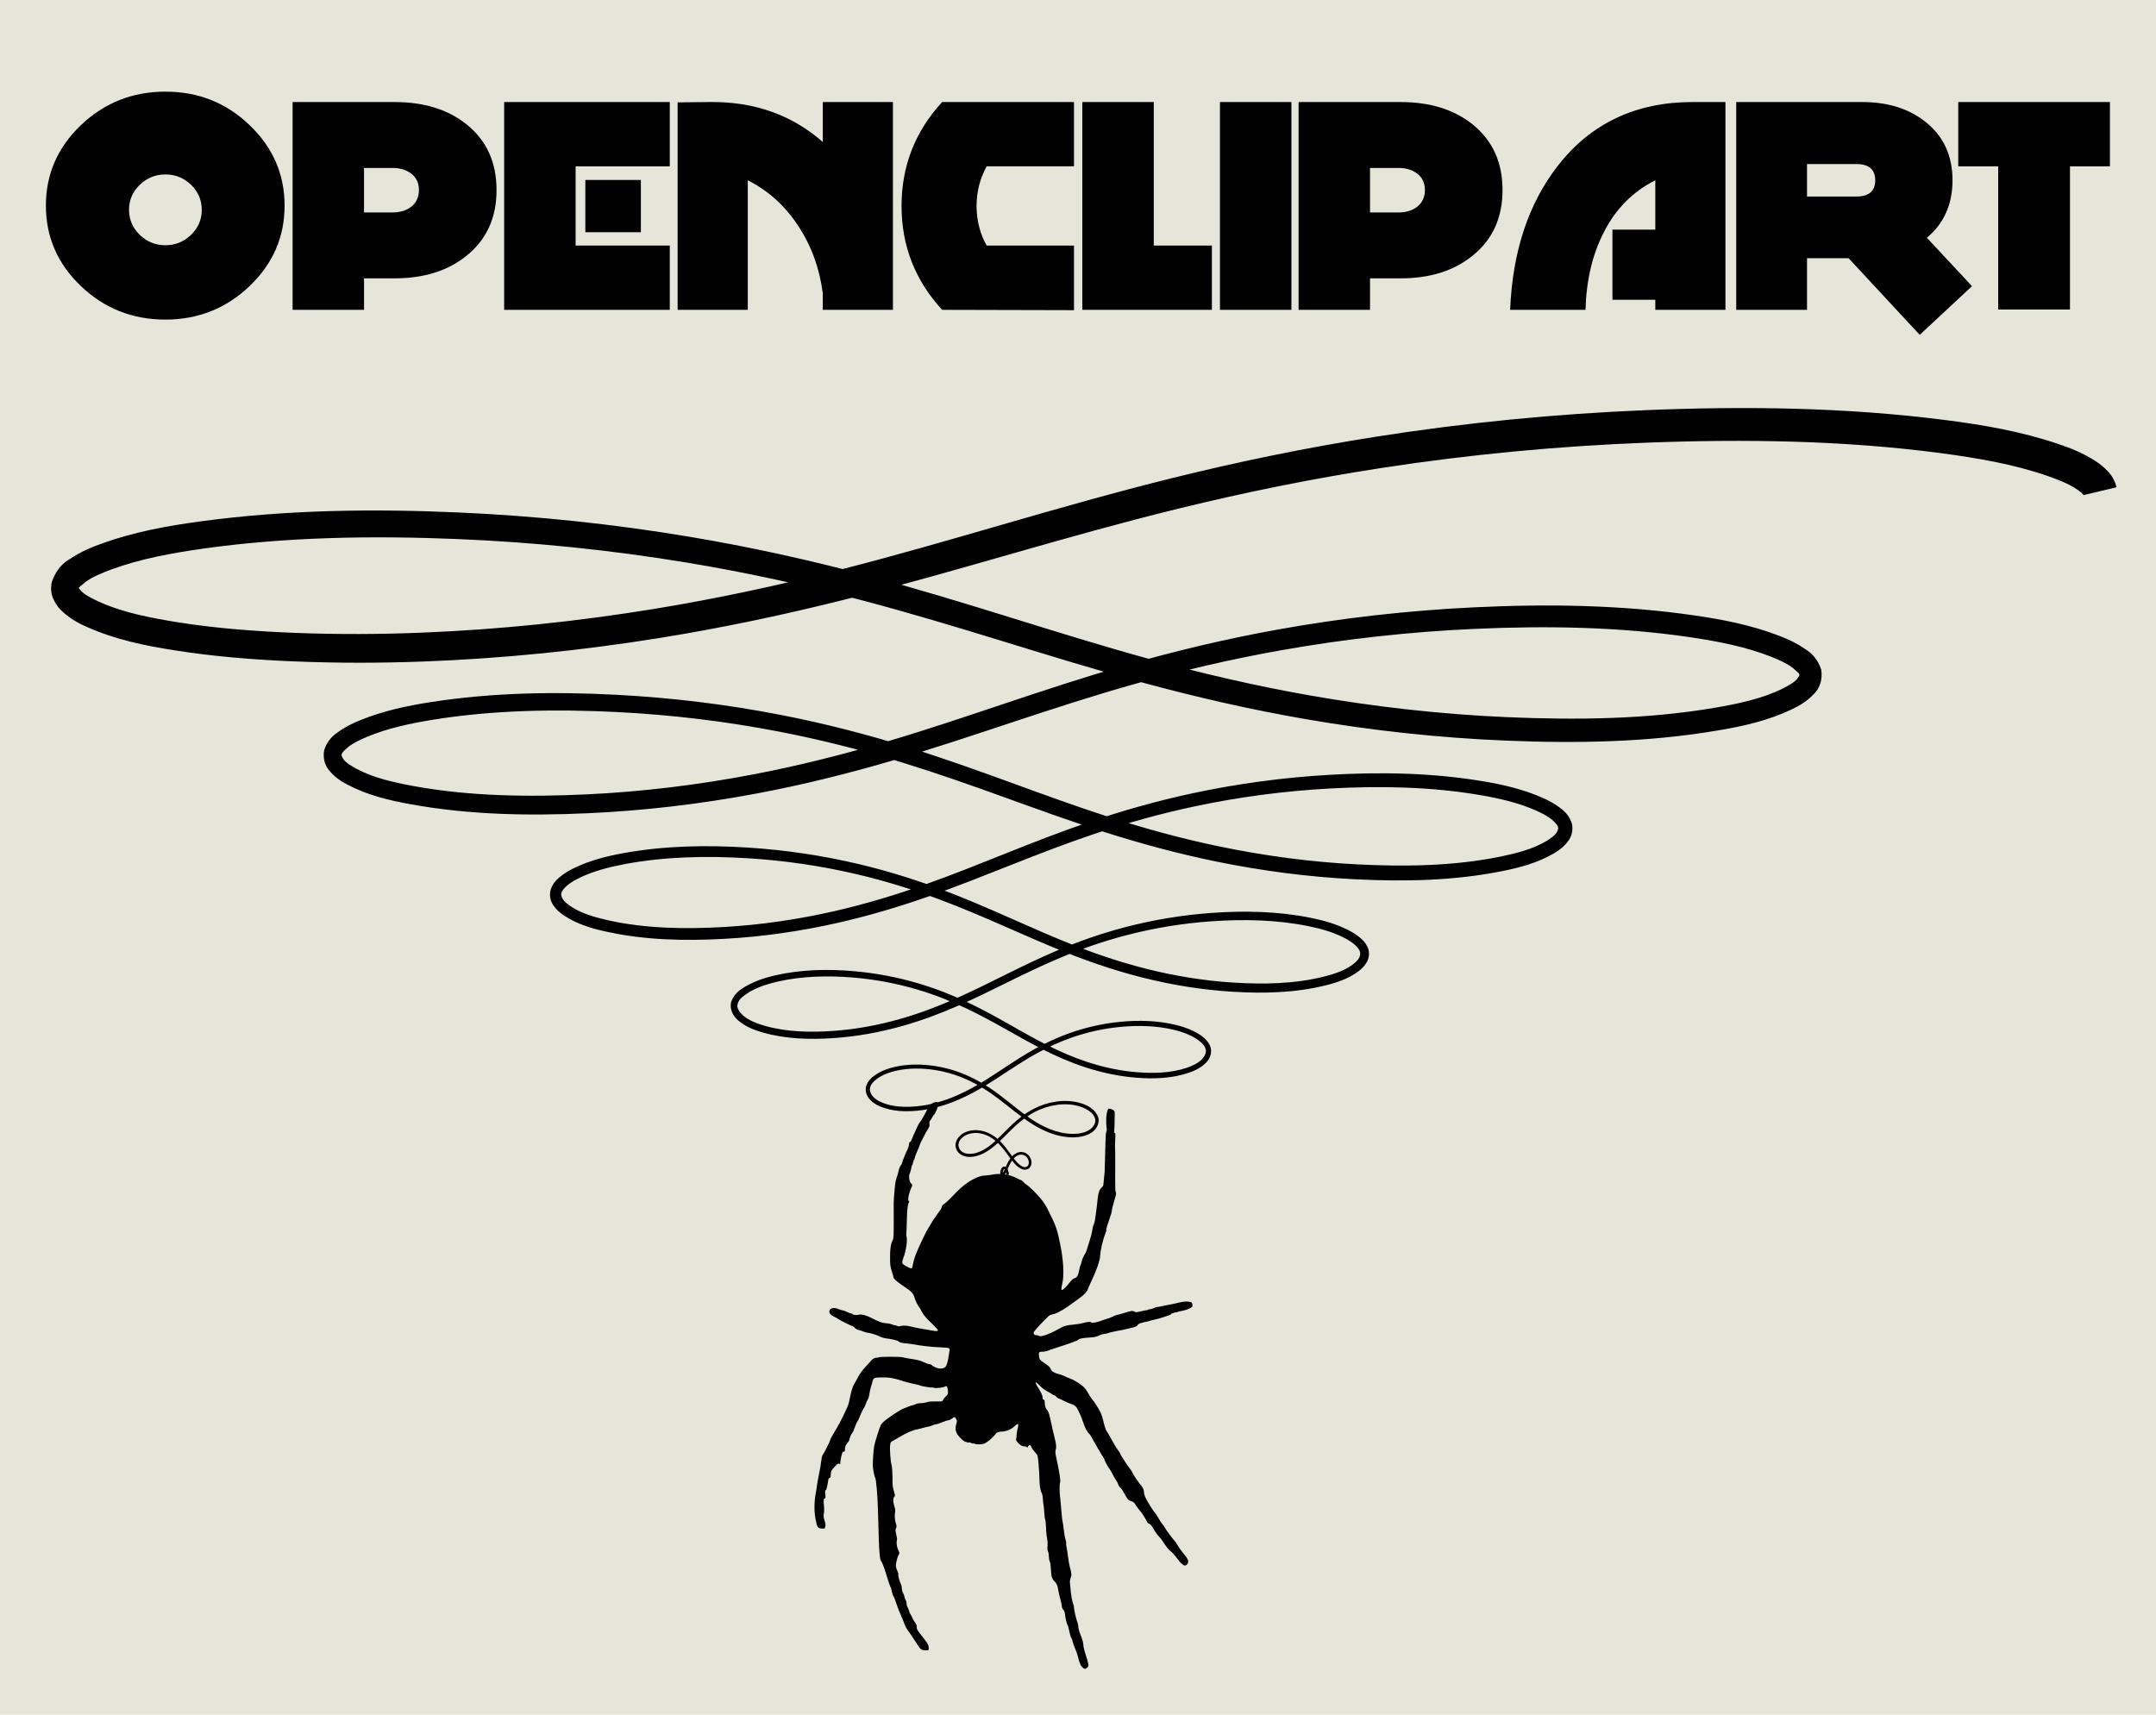
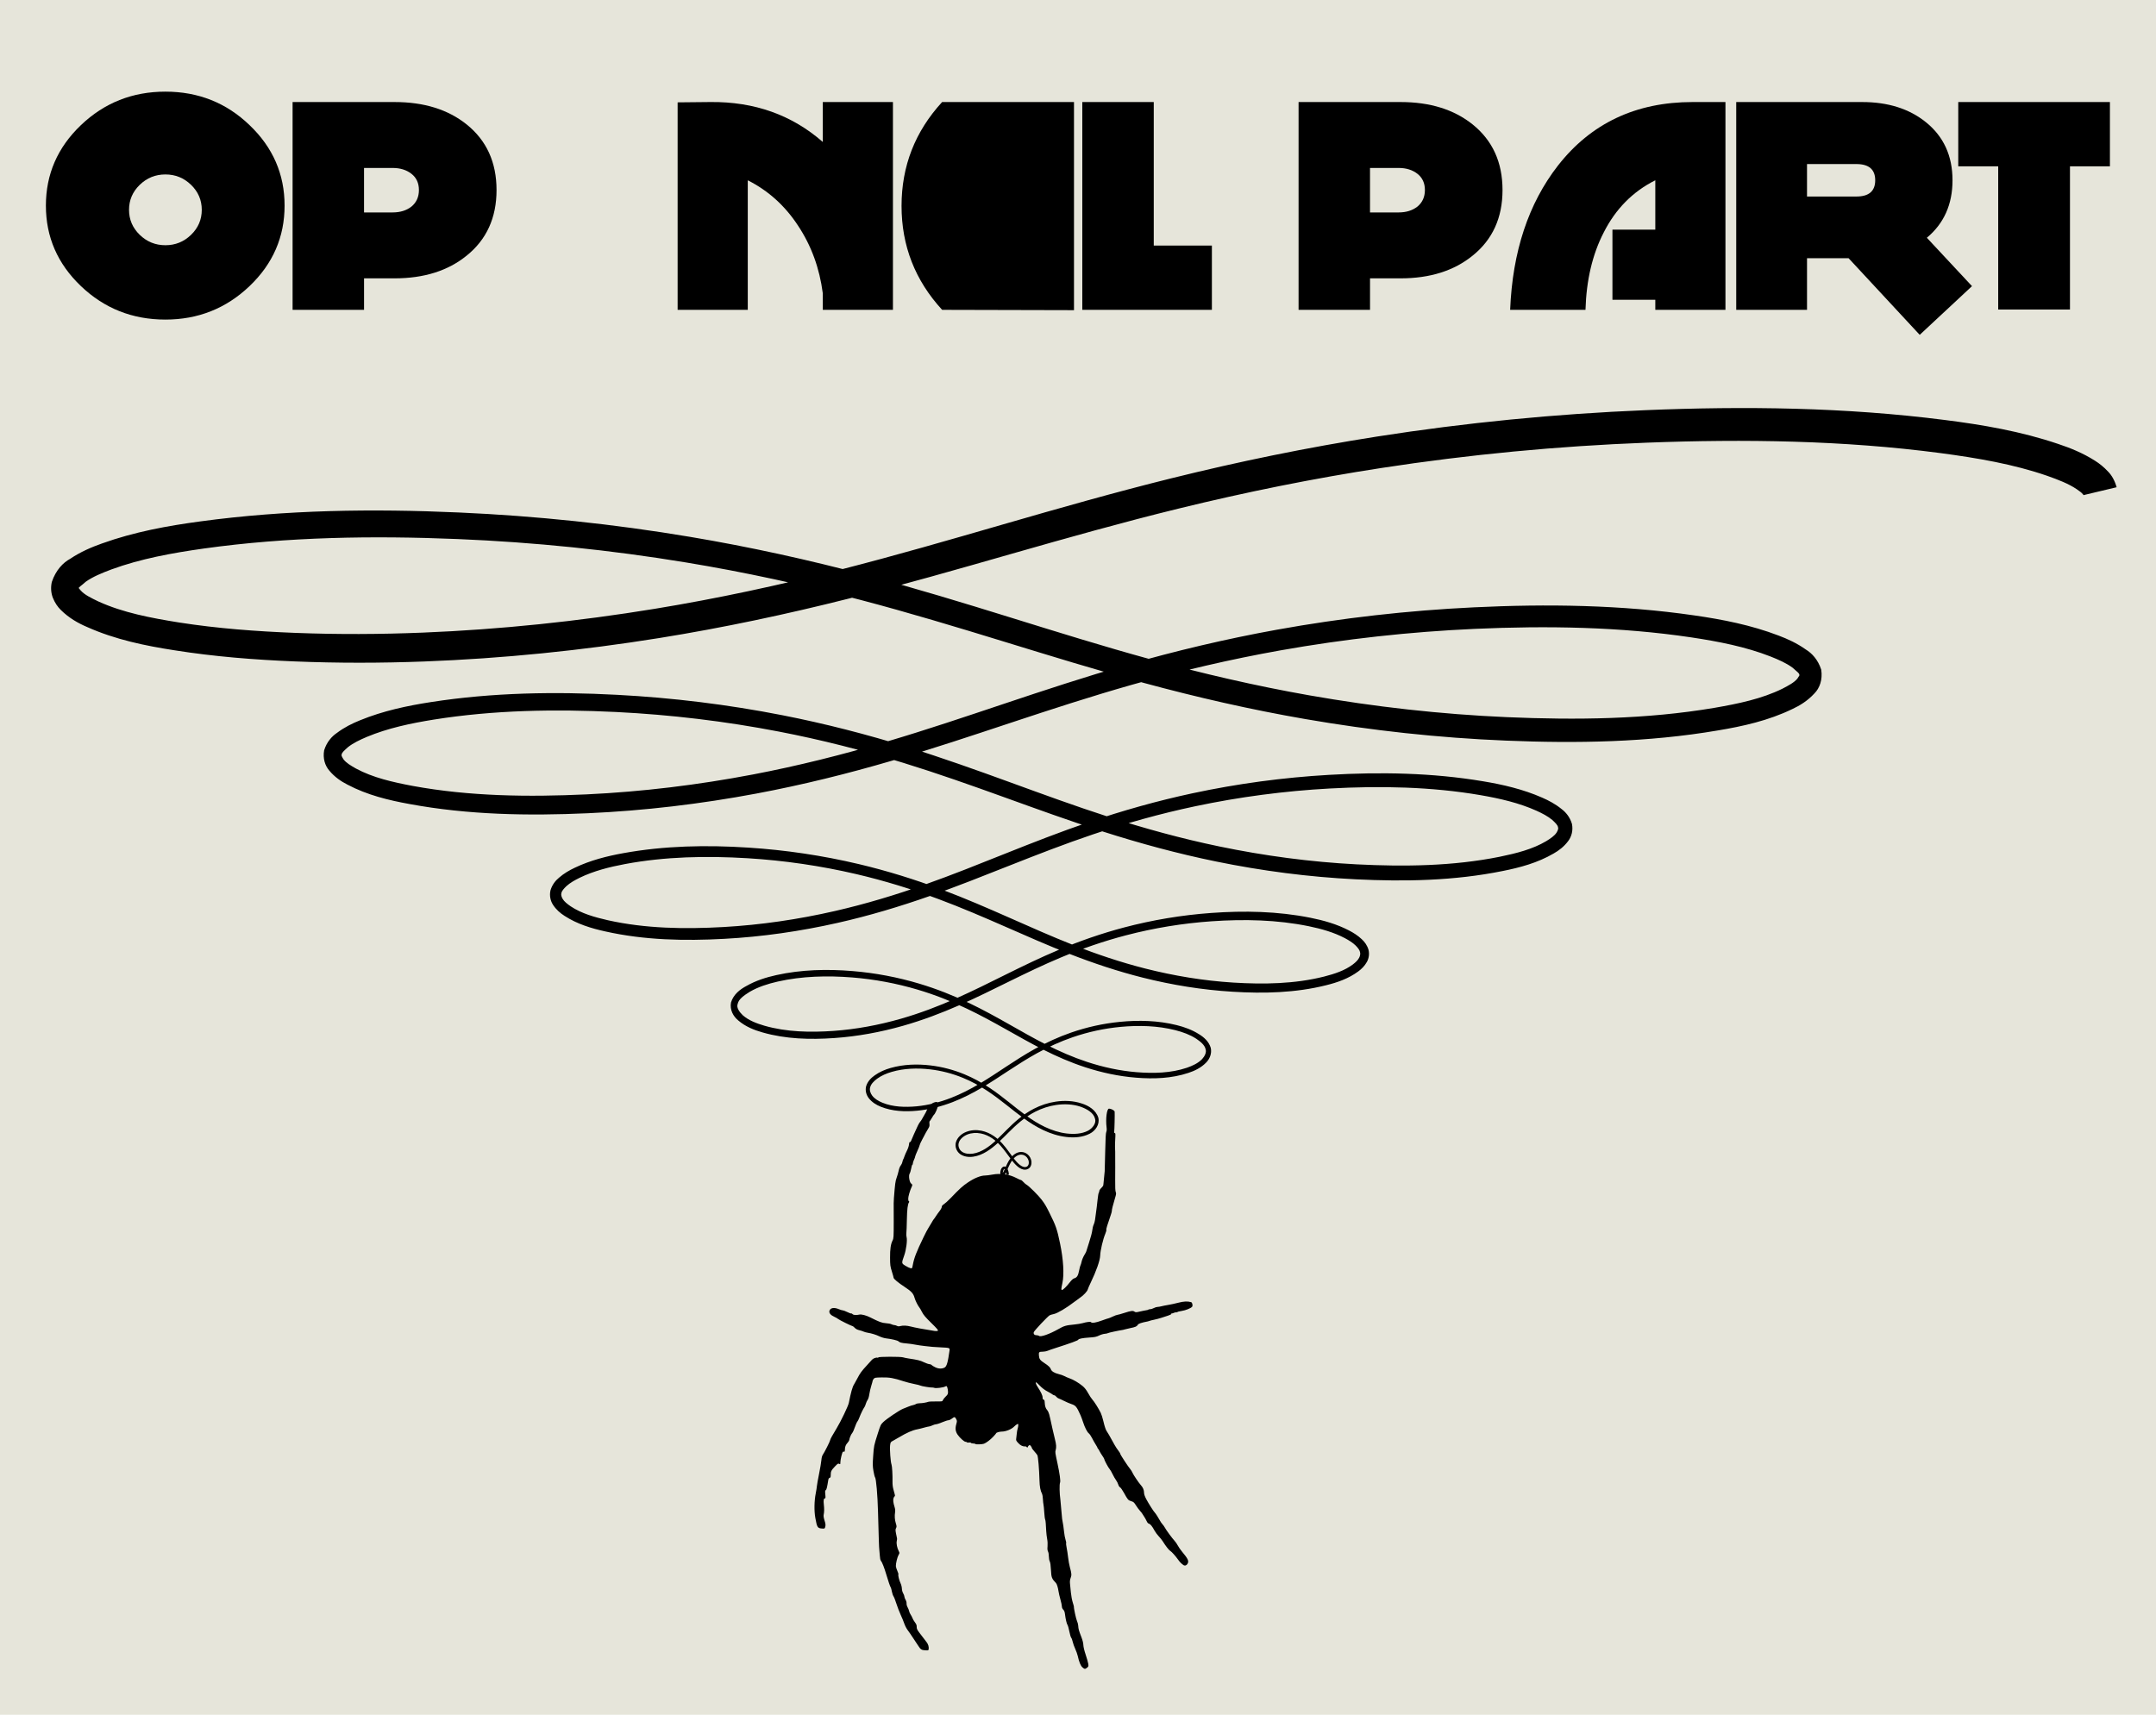
<svg xmlns="http://www.w3.org/2000/svg" xmlns:ns1="http://sodipodi.sourceforge.net/DTD/sodipodi-0.dtd" xmlns:ns2="http://www.inkscape.org/namespaces/inkscape" ns1:docname="00000 57.svg" ns2:version="1.1.1 (3bf5ae0d25, 2021-09-20)" version="1.1" id="svg2" height="373.464" width="469.482" ns2:export-filename="D:\BU do USB\GRAPHICSBaking BackUp New (I) MAM\zzz zOpenClipart\00000 57.png" ns2:export-xdpi="71.559998" ns2:export-ydpi="71.559998">
  <ns1:namedview id="base" pagecolor="#646464" bordercolor="#ffffff" borderopacity="1" ns2:pageopacity="1" ns2:pageshadow="2" ns2:zoom="0.3925" ns2:cx="299.36306" ns2:cy="38.216561" ns2:document-units="px" ns2:current-layer="layer1" showgrid="false" ns2:window-width="1024" ns2:window-height="538" ns2:window-x="-8" ns2:window-y="-8" ns2:window-maximized="1" fit-margin-top="20" fit-margin-left="10" fit-margin-right="10" fit-margin-bottom="10" borderlayer="true" ns2:showpageshadow="false" ns2:pagecheckerboard="0" />
  <defs id="defs4">
    <ns2:path-effect effect="skeletal" id="path-effect3882" is_visible="true" pattern="#path3848" copytype="single_stretched" prop_scale="1" scale_y_rel="false" spacing="0" normal_offset="0" tang_offset="0" prop_units="false" vertical_pattern="false" fuse_tolerance="0" lpeversion="0" hide_knot="false" />
  </defs>
  <g ns2:label="1. réteg" ns2:groupmode="layer" id="layer1" transform="translate(-13.968,-629.604)">
    <rect style="color:#000000;display:inline;overflow:visible;visibility:visible;fill:#e6e5da;fill-opacity:1;fill-rule:nonzero;stroke:none;stroke-width:22;marker:none;enable-background:accumulate" id="rect2985" width="500" height="500" x="0" y="552.362" />
    <path id="path3760" title="(cos(t)/(sin(t)*sin(t)+1))*pow(t,2)*(1/5) -((cos(t)*sin(t))/(sin(t)*sin(t)+1))*pow(t,2)*(1/12)+pow(t,2)*(1/8)" d="m 0,1052.362 c 0,0 0,0 0,0 0,0 0,0 0,0 0,0 0,0 0,0 0,0 0,0 0,0 0,0 0,0 0,0 0,0 0,0 0,0 0,0 0,0 0,0 0,0 0,0 0,0 0,0 0,0 0,0 0,0 0,0 0,0 0,0 0,0 0,0 0,0 0,0 0,0 0,0 0,0 0,0 0,0 0,0 0,0 0,0 0,0 0,0 0,0 0,0 0,0 0,0 0,0 0,0 0,0 0,0 0,0 0,0 0,0 0,0 0,0 0,0 0,0 0,0 0,0 0,0 0,0 0,0 0,0 0,0 0,0 0,0 0,0 0,0 0,0 0,0 0,0 0,0 0,0 0,0 0,0 0,0 0,0 0,0 0,0 0,0 0,0 0,0 0,0 0,0 0,0 0,0 0,0 0,0 0,0 0,0 0,0 0,0 0,0 0,0 0,0 0,0 0,0 0,0 0,0 0,0 0,0 0,0 0,0 0,0 0,0 0,0 0,0 0,0 0,0 0,0 0,0 0,0 0,0 0,0 0,0 0,0 0,0 0,0 0,0 0,0 0,0 0,0 0,0 0,0 0,0 0,0 0,0 0,0 0,0 0,0 0,0 0,0 0,0 0,0 0,0 0,0 0,0 0,0 0,0 0,0 0,0 0,0 0,0 0,0 0,0 0,0 0,0 0,0 0,0 0,0 0,0 0,0 0,0 0,0 0,0 0,0 0,0 0,0 0,0 0,0 0,0 0,0 0,0 0,0 0,0 0,0 0,0 0,0 0,0 0,0 0,0 0,0 0,0 0,0 0,0 0,0 0,0 0,0 0,0 0,0 0,0 0,0 0,0 0,0 0,0 0,0 0,0 0,0 0,0 0,0 0,0 0,0 0,0 0,0 0,0 0,0 0,0 0,0 0,0 0,0 0,0 0,0 0,0 0,0 0,0 0,0 0,0 0,0 0,0 0,0 0,0 0,0 0,0 0,0 0,0 0,0 0,0 0,0 0,0 0,0 0,0 0,0 0,0 0,0 0,0 0,0 0,0 0,0 0,0 0,0 0,0 0,0 0,0 0,0 0,0 0,0 0,0 0,0 0,0 0,0 0,0 0,0 0,0 0,0 0,0 0,0 0,0 0,0 0,0 0,0 0,0 0,0 0,0 0,0 0,0 0,0 0,0 0,0 0,0 0,0 0,0 0,0 0,0 0,0 0,0 0,0 0,0 0,0 0,0 0,0 0,0 0,0 0,0 0,0 0,0 0,0 0,0 0,0 0,0 0,0 0,0 0,0 0,0 0,0 0,0 0,0 0,0 0,0 0,0 0,0 0,0 0,0 0,0 0,0 0,0 0,0 0,0 0,0 0,0 0,0 0,0 0,0 0,0 0,0 0,0 0,0 0,0 0,0 0,0 0,0 0,0 0,0 0,0 0,0 0,0 0,0 0,0 0,0 0,0 0,0 0,0 0,0 0,0 0,0 0,0 0,0 0,0 0,0 0,0 0,0 0,0 0,0 0,0 0,0 0,0 0,0 0,0 0,0 0,0 0,0 0,0 0,0 0,0 0,0 0,0 0,0 0,0 0,0 0,0 0,0 0,0 0,0 0,0 0,0 0,0 0,0 0,0 0,0 0,0 0,0 0,0 0,0 0,0 0,0 0,0 0,0 0,0 0,0 0,0 0,0 0,0 0,0 0,0 0,0 0,0 0,0 0,0 0,0 0,0 0,0 0,0 0,0 0,0 0,0 0,0 0,0 0,0 0,0 0,0 0,0 0,0 0,0 0,0 0,0 0,0 0,0 0,0 0,0 0,0 0,0 0,0 0,0 0,0 0,0 0,0 0,0 0,0 0,0 0,0 0,0 0,0 0,0 0,0 0,0 0,0 0,0 0,0" style="color:#000000;display:inline;overflow:visible;visibility:visible;fill:#ffffff;fill-opacity:1;fill-rule:nonzero;stroke:none;stroke-width:22;marker:none;enable-background:accumulate" />
    <path style="color:#000000;display:inline;overflow:visible;visibility:visible;fill:#ffffff;fill-opacity:1;fill-rule:nonzero;stroke:none;stroke-width:22;marker:none;enable-background:accumulate" d="m 0,1052.362 c 0,0 0,0 0,0 0,0 0,0 0,0 0,0 0,0 0,0 0,0 0,0 0,0 0,0 0,0 0,0 0,0 0,0 0,0 0,0 0,0 0,0 0,0 0,0 0,0 0,0 0,0 0,0 0,0 0,0 0,0 0,0 0,0 0,0 0,0 0,0 0,0 0,0 0,0 0,0 0,0 0,0 0,0 0,0 0,0 0,0 0,0 0,0 0,0 0,0 0,0 0,0 0,0 0,0 0,0 0,0 0,0 0,0 0,0 0,0 0,0 0,0 0,0 0,0 0,0 0,0 0,0 0,0 0,0 0,0 0,0 0,0 0,0 0,0 0,0 0,0 0,0 0,0 0,0 0,0 0,0 0,0 0,0 0,0 0,0 0,0 0,0 0,0 0,0 0,0 0,0 0,0 0,0 0,0 0,0 0,0 0,0 0,0 0,0 0,0 0,0 0,0 0,0 0,0 0,0 0,0 0,0 0,0 0,0 0,0 0,0 0,0 0,0 0,0 0,0 0,0 0,0 0,0 0,0 0,0 0,0 0,0 0,0 0,0 0,0 0,0 0,0 0,0 0,0 0,0 0,0 0,0 0,0 0,0 0,0 0,0 0,0 0,0 0,0 0,0 0,0 0,0 0,0 0,0 0,0 0,0 0,0 0,0 0,0 0,0 0,0 0,0 0,0 0,0 0,0 0,0 0,0 0,0 0,0 0,0 0,0 0,0 0,0 0,0 0,0 0,0 0,0 0,0 0,0 0,0 0,0 0,0 0,0 0,0 0,0 0,0 0,0 0,0 0,0 0,0 0,0 0,0 0,0 0,0 0,0 0,0 0,0 0,0 0,0 0,0 0,0 0,0 0,0 0,0 0,0 0,0 0,0 0,0 0,0 0,0 0,0 0,0 0,0 0,0 0,0 0,0 0,0 0,0 0,0 0,0 0,0 0,0 0,0 0,0 0,0 0,0 0,0 0,0 0,0 0,0 0,0 0,0 0,0 0,0 0,0 0,0 0,0 0,0 0,0 0,0 0,0 0,0 0,0 0,0 0,0 0,0 0,0 0,0 0,0 0,0 0,0 0,0 0,0 0,0 0,0 0,0 0,0 0,0 0,0 0,0 0,0 0,0 0,0 0,0 0,0 0,0 0,0 0,0 0,0 0,0 0,0 0,0 0,0 0,0 0,0 0,0 0,0 0,0 0,0 0,0 0,0 0,0 0,0 0,0 0,0 0,0 0,0 0,0 0,0 0,0 0,0 0,0 0,0 0,0 0,0 0,0 0,0 0,0 0,0 0,0 0,0 0,0 0,0 0,0 0,0 0,0 0,0 0,0 0,0 0,0 0,0 0,0 0,0 0,0 0,0 0,0 0,0 0,0 0,0 0,0 0,0 0,0 0,0 0,0 0,0 0,0 0,0 0,0 0,0 0,0 0,0 0,0 0,0 0,0 0,0 0,0 0,0 0,0 0,0 0,0 0,0 0,0 0,0 0,0 0,0 0,0 0,0 0,0 0,0 0,0 0,0 0,0 0,0 0,0 0,0 0,0 0,0 0,0 0,0 0,0 0,0 0,0 0,0 0,0 0,0 0,0 0,0 0,0 0,0 0,0 0,0 0,0 0,0 0,0 0,0 0,0 0,0 0,0 0,0 0,0 0,0 0,0 0,0 0,0 0,0 0,0 0,0 0,0 0,0 0,0 0,0 0,0 0,0 0,0 0,0 0,0 0,0 0,0 0,0 0,0 0,0 0,0 0,0 0,0 0,0 0,0 0,0 0,0 0,0 0,0 0,0 0,0 0,0 0,0 0,0 0,0 0,0 0,0 0,0 0,0 0,0 0,0 0,0 0,0 0,0 0,0 0,0 0,0 0,0 0,0 0,0" title="(cos(t)/(sin(t)*sin(t)+1))*pow(t,2)*(1/5) -((cos(t)*sin(t))/(sin(t)*sin(t)+1))*pow(t,2)*(1/12)+pow(t,2)*(1/8)" id="path3068" />
    <g id="g3966" transform="matrix(0.615,0,0,0.615,233.357,238.083)" style="fill:#000000" ns2:export-filename="D:\BU do USB\GRAPHICSBaking BackUp New (I) MAM\zzz zOpenClipart\g3966.png" ns2:export-xdpi="71.559998" ns2:export-ydpi="71.559998">
      <path ns2:original-d="m 0,1052.3622 c 6.5797353e-6,0 0.00726037,0.036 0.01713669,0.088 0.0098763,0.052 0.02163691,0.1119 0.03033847,0.1456 0.0087016,0.034 0.01450448,0.042 0.01563829,0.015 0.0011338,-0.027 -0.0022438,-0.088 -0.01186872,-0.1809 -0.0096249,-0.093 -0.0254165,-0.2197 -0.05124473,-0.3755 -0.02582823,-0.1559 -0.06162063,-0.3419 -0.11530063,-0.549 -0.05368,-0.207 -0.12541164,-0.4367 -0.22831705,-0.659 -0.10290541,-0.2223 -0.23870466,-0.4387 -0.41598485,-0.5719 -0.17728018,-0.1331 -0.40042577,-0.1737 -0.62846977,-0.033 -0.2280439,0.1406 -0.454163,0.4782 -0.5858486,0.8878 -0.1316855,0.4095 -0.1609287,0.8591 -0.099619,1.1402 0.06131,0.2811 0.2028636,0.3942 0.3644343,0.3456 0.1615708,-0.049 0.3425968,-0.2484 0.5239753,-0.5355 0.1813786,-0.2871 0.36467793,-0.6612 0.55738251,-1.0852 0.19270458,-0.4241 0.39523181,-0.8998 0.62774789,-1.4072 0.23251608,-0.5075 0.49506267,-1.0488 0.81991561,-1.598 0.32485289,-0.5491 0.71325189,-1.1091 1.20672749,-1.6116 0.4934755,-0.5024 1.0992994,-0.9489 1.8188447,-1.1806 0.7195453,-0.2318 1.5656129,-0.227 2.3408589,0.1596 0.775246,0.3865 1.4457644,1.1818 1.7093368,2.0716 0.2635725,0.8897 0.1031965,1.8052 -0.3384012,2.344 -0.4415978,0.5388 -1.124612,0.7096 -1.8127882,0.5712 -0.6881762,-0.1384 -1.3843201,-0.5642 -2.0348257,-1.1322 -0.6505055,-0.568 -1.2619025,-1.2787 -1.8648583,-2.0557 -0.6029557,-0.777 -1.19889766,-1.6238 -1.8448101,-2.5031 -0.64591244,-0.8794 -1.3419332,-1.7948 -2.1650897,-2.7026 -0.8231565,-0.9078 -1.7765142,-1.8128 -2.9470999,-2.6059 -1.1705857,-0.7931 -2.574842,-1.4762 -4.1929413,-1.8051 -1.6180992,-0.3289 -3.4751042,-0.2687 -5.1068292,0.3841 -1.631726,0.6529 -2.957674,1.9367 -3.353328,3.3368 -0.395654,1.4001 0.165936,2.809 1.296925,3.6214 1.130988,0.8125 2.743608,1.0459 4.314723,0.8159 1.571114,-0.23 3.1106652,-0.8901 4.5169124,-1.7493 1.4062472,-0.8592 2.6939179,-1.9189 3.9342963,-3.0612 1.2403784,-1.1424 2.4364141,-2.3729 3.7024314,-3.6363 1.2660173,-1.2635 2.6022321,-2.5647 4.1508228,-3.8418 1.5485907,-1.2771 3.3151986,-2.5367 5.4494345,-3.6277 2.1342356,-1.091 4.6653326,-2.0155 7.5382746,-2.4411 2.872942,-0.4257 6.128898,-0.3041 8.92638,0.6282 2.797483,0.9323 4.989891,2.7251 5.517822,4.656 0.527931,1.9309 -0.646469,3.8523 -2.775951,4.9497 -2.129481,1.0974 -5.059852,1.3974 -7.870238,1.0747 -2.810387,-0.3226 -5.521633,-1.2226 -7.970237,-2.3801 -2.448603,-1.1575 -4.6607235,-2.5746 -6.7656961,-4.0912 C 4.0956394,1030.6603 2.0928308,1029.0369 9.9999999e-8,1027.3805 -2.0928306,1025.7242 -4.2759594,1024.0286 -6.7771149,1022.3742 c -2.5011555,-1.6544 -5.3293051,-3.2758 -8.7137311,-4.6703 -3.384426,-1.3944 -7.370771,-2.5641 -11.854845,-3.0864 -4.484074,-0.5223 -9.526996,-0.3349 -13.799512,0.8867 -4.272517,1.2216 -7.542417,3.5389 -8.202819,6.0163 -0.660402,2.4774 1.338403,4.9261 4.77548,6.3172 3.437076,1.3912 8.073344,1.7609 12.479335,1.345 4.405992,-0.416 8.617223,-1.5601 12.394797,-3.0213 3.777575,-1.4612 7.162321,-3.2426 10.3590588,-5.1403 3.1967383,-1.8978 6.2129987,-3.9213 9.3393513,-5.9776 3.1263526,-2.0563 6.3631153,-4.1532 10.0439659,-6.1912 3.680851,-2.0381 7.818834,-4.0272 12.73999,-5.7297 4.921157,-1.7024 10.691157,-3.1205 17.142652,-3.7394 6.451494,-0.61893 13.669397,-0.36228 19.726225,1.1566 6.056829,1.5188 10.61525,4.3733 11.408319,7.41 0.793068,3.0366 -2.241738,6.0247 -7.295512,7.7169 -5.053774,1.6922 -11.784084,2.1343 -18.142013,1.6246 -6.357929,-0.5097 -12.397435,-1.9014 -17.790595,-3.6707 -5.39316,-1.7694 -10.198707,-3.9205 -14.714382,-6.2052 C 8.6029744,1005.13 4.3665831,1002.7005 0,1000.2383 c -4.3665831,-2.46209 -8.8636996,-4.96612 -13.951377,-7.39318 -5.087677,-2.42707 -10.783783,-4.78891 -17.52821,-6.80315 -6.744427,-2.01423 -14.626492,-3.68333 -23.401695,-4.39894 -8.775204,-0.71561 -18.556103,-0.3868 -26.70652,1.43595 -8.150418,1.82275 -14.208392,5.22513 -15.134321,8.83188 -0.92593,3.60675 3.356472,7.14447 10.336046,9.14394 6.979574,1.9995 16.192072,2.5164 24.858272,1.9125 8.666201,-0.6039 16.862269,-2.246 24.157629,-4.32731 7.29536,-2.0813 13.769885,-4.60696 19.831669,-7.28339 6.061784,-2.67644 11.724985,-5.5171 17.538507,-8.39007 5.813522,-2.87297 11.777712,-5.78908 18.499346,-8.60979 6.721634,-2.82071 14.224156,-5.55955 23.078394,-7.88892 8.854237,-2.32936 19.176773,-4.25187 30.631975,-5.0642 11.455202,-0.81232 24.187111,-0.4089 34.740395,1.72355 10.55328,2.13244 18.32184,6.09191 19.38083,10.27818 1.05898,4.18626 -4.68261,8.28262 -13.89709,10.59479 -9.21447,2.31217 -21.297305,2.90581 -32.62811,2.20743 -11.330804,-0.69837 -22.011724,-2.59335 -31.495899,-4.9899 -9.484175,-2.39654 -17.875853,-5.30078 -25.710917,-8.37329 C 14.76386,969.77187 7.4671695,966.51556 0,963.22732 c -7.4671695,-3.28825 -15.105154,-6.62082 -23.687874,-9.83924 -8.582721,-3.21843 -18.139951,-6.33807 -29.390539,-8.98552 -11.250588,-2.64744 -24.342004,-4.82544 -38.833493,-5.73455 -14.491484,-0.90912 -30.562424,-0.42892 -43.827854,2.01832 -13.26542,2.44724 -22.9556,6.97198 -24.14783,11.74611 -1.19224,4.77412 6.22014,9.43707 17.97862,12.06676 11.75848,2.6297 27.09979,3.30195 41.45154,2.50883 14.351738,-0.79312 27.845798,-2.9432 39.805403,-5.65791 11.959605,-2.71472 22.516611,-6.0012 32.352127,-9.47359 9.835516,-3.47239 18.9723745,-7.14836 28.2999,-10.85582 9.3275255,-3.70747 18.846023,-7.46042 29.516962,-11.08021 10.670939,-3.61979 22.531167,-7.12365 36.464646,-10.09183 13.933478,-2.96817 30.122181,-5.40356 48.006242,-6.40952 17.88407,-1.00597 37.68204,-0.44708 53.96889,2.31952 16.28685,2.7666 28.10967,7.86397 29.43535,13.23346 1.32568,5.36948 -7.96908,10.60619 -22.58067,13.55776 -14.61159,2.95158 -33.59952,3.70412 -51.32853,2.81602 -17.72902,-0.8881 -34.364506,-3.29526 -49.086155,-6.33076 -14.721649,-3.03551 -27.692161,-6.70752 -39.7553,-10.58324 C 22.578296,924.57619 11.39459,920.47696 0,916.3467 c -11.39459,-4.13026 -23.000321,-8.30714 -35.986609,-12.33161 -12.986287,-4.02447 -27.397806,-7.91564 -44.300714,-11.20695 -16.902909,-3.29132 -36.517307,-5.98581 -58.150237,-7.0887 -21.63293,-1.10289 -45.54596,-0.46357 -65.16351,2.62654 -19.61754,3.09011 -33.78403,8.76677 -35.24336,14.73844 -1.45932,5.97166 9.92942,11.78866 27.70322,15.06608 17.7738,3.27742 40.7965,4.11177 62.25911,3.12849 21.46262,-0.98327 41.56783,-3.6493 59.338137,-7.00799 17.770308,-3.35869 33.402501,-7.41923 47.920435,-11.70141 C -27.105595,898.28741 -13.668363,893.7616 0,889.20528 c 13.668363,-4.55631 27.568048,-9.16035 43.096814,-13.59254 15.528767,-4.43218 32.739867,-8.71349 52.898746,-12.33015 20.15888,-3.61667 43.52738,-6.57185 69.26546,-7.77173 25.73809,-1.19988 54.15419,-0.47854 77.41171,2.93886 23.25752,3.41741 39.97872,9.67947 41.57188,16.25958 1.59315,6.58011 -12.10116,12.98339 -33.34627,16.59031 -21.24511,3.60692 -48.69072,4.52448 -74.24328,3.44585 -25.55255,-1.07862 -49.45577,-4.00516 -70.56135,-7.68924 C 84.988131,883.37215 66.446081,878.92033 49.246181,874.2288 32.046282,869.53727 16.148845,864.58186 0,859.59647 -16.148845,854.61109 -32.549203,849.5769 -50.847579,844.7342 c -18.298376,-4.84269 -38.557349,-9.51675 -62.258741,-13.46081 -23.70139,-3.94405 -51.1524,-7.16139 -81.35193,-8.45834 -30.19952,-1.29694 -63.5067,-0.49213 -90.71348,3.25608 -27.20678,3.74821 -46.69371,10.60132 -48.4209,17.79566 -1.72719,7.19434 14.48429,14.18945 39.50982,18.12925 25.02552,3.93979 57.2822,4.94187 87.28102,3.76773 29.99882,-1.17414 58.02834,-4.36272 82.75581,-8.3742 24.727466,-4.01148 46.427549,-8.85714 66.536587,-13.96069 C -37.400356,838.32533 -18.836035,832.93749 0,827.52026 c 18.836035,-5.41724 37.943786,-10.88436 59.238903,-16.14015 21.295117,-5.2558 44.850257,-10.32506 72.380697,-14.5984 27.53044,-4.27335 59.39237,-7.75422 94.40963,-9.14829 35.01725,-1.39407 73.60353,-0.50444 105.06884,3.57783 31.46531,4.08227 53.92901,11.53168 55.79042,19.34562" ns2:path-effect="#path-effect3882" style="color:#000000;display:inline;overflow:visible;visibility:visible;fill:#000000;fill-opacity:1;fill-rule:nonzero;stroke:none;stroke-width:22;marker:none;enable-background:accumulate" d="m 0.431,1052.28 c -2.8288e-4,7e-4 0.001,0.011 0.004,0.028 0.003,0.02 0.006,0.039 0.009,0.057 0.007,0.044 0.012,0.085 0.02,0.121 -0.221,0.061 -0.481,0.101 -0.781,0.115 -0.014,-0.03 -0.036,-0.07 -0.058,-0.128 -0.016,-0.115 -0.036,-0.231 -0.059,-0.348 -0.029,-0.173 -0.064,-0.344 -0.108,-0.51 -7.41e-6,0 -1.482e-5,0 -2.222e-5,0 v 0 c -0.055,-0.208 -0.119,-0.406 -0.203,-0.584 -0.096,-0.184 -0.177,-0.341 -0.281,-0.404 -6.7e-6,0 -1.34e-5,0 -2.01e-5,0 -0.024,-0.031 -0.116,-0.039 -0.13,-0.01 h 0 c -0.172,0.076 -0.276,0.35 -0.395,0.646 -1.05e-5,0 -2.1e-5,0 -3.15e-5,10e-5 h 0 c -0.094,0.325 -0.153,0.645 -0.087,0.909 0.085,0.028 0.039,0.131 -0.202,0.012 h 0 c 0.039,0.041 0.101,-0.143 0.274,-0.347 0.197,-0.311 0.359,-0.663 0.527,-1.032 h 0 l 7.88e-5,-2e-4 h 0 c 0.209,-0.461 0.41,-0.935 0.626,-1.409 0.252,-0.553 0.524,-1.105 0.84,-1.641 h 0 c 0.354,-0.602 0.768,-1.185 1.272,-1.701 h 0 c 0.546,-0.564 1.22,-1.039 2.004,-1.299 0.876,-0.284 1.852,-0.229 2.69,0.183 6.65e-5,0 1.33e-4,10e-5 1.995e-4,10e-5 0.948,0.475 1.655,1.349 1.952,2.355 2.23e-5,0 4.46e-5,10e-5 6.69e-5,2e-4 0.287,0.894 0.208,1.962 -0.423,2.776 -4.89e-5,10e-5 -9.79e-5,2e-4 -1.468e-4,2e-4 -0.577,0.665 -1.467,0.908 -2.272,0.738 l 0,0 c -0.893,-0.192 -1.642,-0.689 -2.256,-1.238 h 0 c -0.735,-0.643 -1.356,-1.378 -1.931,-2.12 -0.646,-0.83 -1.246,-1.682 -1.856,-2.511 -0.681,-0.924 -1.377,-1.826 -2.137,-2.66 -0.865,-0.949 -1.812,-1.817 -2.862,-2.524 -1.222,-0.823 -2.586,-1.437 -4.014,-1.723 -5.93e-5,0 -1.186e-4,0 -1.779e-4,0 -1.613,-0.321 -3.32,-0.241 -4.816,0.365 -1.395,0.583 -2.689,1.636 -3.044,3.002 -0.321,1.081 0.174,2.399 1.103,3.053 4.4e-5,0 8.9e-5,10e-5 1.33e-4,10e-5 1.051,0.78 2.537,0.904 3.931,0.716 3e-5,0 6e-5,0 8.9e-5,0 1.514,-0.219 2.967,-0.863 4.313,-1.683 1.376,-0.842 2.636,-1.888 3.845,-3.003 2.31e-5,0 4.62e-5,0 6.93e-5,0 1.256,-1.16 2.454,-2.399 3.681,-3.627 1.337,-1.339 2.709,-2.663 4.184,-3.884 1.711,-1.416 3.558,-2.682 5.547,-3.703 5.78e-5,0 1.157e-4,0 1.735e-4,-10e-5 2.413,-1.238 5.022,-2.106 7.713,-2.509 3.048,-0.461 6.234,-0.34 9.201,0.639 h 0 c 2.476,0.766 5.1,2.358 5.915,5.062 0.554,2.38 -1.039,4.65 -3.08,5.658 -2.549,1.299 -5.486,1.477 -8.224,1.151 -6.5e-5,0 -1.29e-4,0 -1.94e-4,0 -2.851,-0.326 -5.604,-1.213 -8.172,-2.425 -5.9e-5,0 -1.18e-4,0 -1.76e-4,-10e-5 -2.435,-1.148 -4.709,-2.586 -6.873,-4.141 -2.142,-1.539 -4.184,-3.189 -6.231,-4.805 -4.984e-5,0 -9.968e-5,0 -1.4951e-4,-1e-4 -2.201,-1.736 -4.419,-3.434 -6.738,-4.963 -2.724,-1.796 -5.597,-3.363 -8.604,-4.596 -3.732,-1.531 -7.671,-2.561 -11.674,-3.021 -6.2e-5,0 -1.24e-4,0 -1.87e-4,0 -4.538,-0.517 -9.178,-0.369 -13.517,0.884 -1.878,0.545 -3.688,1.309 -5.223,2.433 -4.9e-5,0 -9.7e-5,10e-5 -1.46e-4,10e-5 -1.134,0.861 -2.18,1.867 -2.461,3.074 -0.281,0.941 0.08,2.061 0.725,2.916 0.863,1.138 2.198,1.923 3.615,2.508 3.744,1.524 7.989,1.658 12.123,1.275 4.164,-0.398 8.262,-1.469 12.181,-2.99 3.545,-1.376 6.943,-3.139 10.232,-5.097 3.151,-1.876 6.209,-3.933 9.299,-5.971 5.319e-5,0 1.0637e-4,0 1.5955e-4,-10e-5 3.289,-2.171 6.619,-4.31 10.089,-6.239 4.113,-2.286 8.41,-4.259 12.866,-5.808 5.602,-1.947 11.434,-3.233 17.34,-3.808 6.4e-5,-10e-6 1.28e-4,-2e-5 1.92e-4,-2e-5 6.658,-0.654 13.482,-0.477 20.035,1.151 6.4e-5,1e-5 1.27e-4,3e-5 1.9e-4,4e-5 2.756,0.681 5.499,1.676 7.958,3.244 1.728,1.046 3.479,2.585 4.136,4.82 0.447,2.002 -0.374,3.955 -1.683,5.257 -1.745,1.784 -3.99,2.873 -6.218,3.604 -5.975,1.997 -12.363,2.195 -18.524,1.698 -6.138,-0.484 -12.191,-1.785 -18.027,-3.691 -5.126,-1.675 -10.074,-3.826 -14.866,-6.243 -4.482,-2.261 -8.829,-4.74 -13.17,-7.18 -2.771e-5,0 -5.541e-5,0 -8.311e-5,0 -4.583,-2.575 -9.18,-5.098 -13.897,-7.339 -5.621,-2.671 -11.426,-4.949 -17.38,-6.717 l 0,0 c -7.548,-2.242 -15.331,-3.693 -23.178,-4.322 h 0 c -8.838,-0.702 -17.782,-0.486 -26.357,1.45 -3.501,0.796 -6.924,1.877 -9.936,3.631 -1.961,1.237 -3.951,2.552 -4.288,4.35 -0.472,1.231 0.605,2.784 1.832,3.958 2.072,1.823 4.834,2.875 7.675,3.706 6e-5,2e-5 1.2e-4,3e-5 1.79e-4,5e-5 7.823,2.241 16.182,2.406 24.432,1.832 h 0 c 8.078,-0.574 16.089,-2.08 23.889,-4.316 l 0,0 c 6.705,-1.922 13.251,-4.415 19.651,-7.251 h 0 c 5.7e-5,-3e-5 1.15e-4,-5e-5 1.73e-4,-8e-5 5.886,-2.609 11.663,-5.51 17.474,-8.391 6.101,-3.027 12.25,-6.011 18.564,-8.672 7.553,-3.183 15.317,-5.885 23.253,-7.986 10.106,-2.674 20.462,-4.398 30.89,-5.153 11.687,-0.852 23.566,-0.618 35.145,1.699 4.651,0.923 9.335,2.243 13.665,4.495 1.561,0.806 3.117,1.787 4.492,3.081 1.036,0.937 1.975,2.204 2.429,3.812 0.345,1.474 0.111,2.963 -0.557,4.205 -0.799,1.461 -1.934,2.575 -3.108,3.428 l 0,0 c -3.434,2.542 -7.451,3.916 -11.353,4.876 l 0,0 c -10.843,2.725 -22.104,2.975 -33.113,2.3 l 0,0 c -10.735,-0.647 -21.389,-2.374 -31.806,-4.991 -3.1e-5,-10e-6 -6.2e-5,-2e-5 -9.3e-5,-3e-5 -8.83,-2.219 -17.471,-5.099 -25.927,-8.401 -7.674,-2.997 -15.185,-6.324 -22.678,-9.611 -7.823,-3.431 -15.653,-6.798 -23.61,-9.767 h 0 c -9.539,-3.561 -19.282,-6.562 -29.183,-8.876 -12.655,-2.958 -25.561,-4.838 -38.532,-5.632 -14.529,-0.883 -29.155,-0.594 -43.355,2.054 -5.611,1.055 -11.123,2.448 -16.098,4.863 -5e-5,3e-5 -1.1e-4,5e-5 -1.6e-4,8e-5 -1.74,0.853 -3.372,1.772 -4.677,2.947 -4e-5,4e-5 -8e-5,8e-5 -1.1e-4,1.2e-4 -0.89,0.867 -1.667,1.688 -1.792,2.498 -1e-5,3e-5 -2e-5,5e-5 -3e-5,8e-5 -0.194,0.544 0.032,1.321 0.418,1.994 0.584,1.009 1.67,1.849 2.883,2.684 3.791,2.526 8.436,3.843 13.184,4.925 6e-5,2e-5 1.2e-4,3e-5 1.8e-4,4e-5 13.281,2.962 27.135,3.17 40.893,2.402 13.271,-0.752 26.474,-2.703 39.445,-5.666 10.865,-2.482 21.565,-5.716 32.096,-9.451 9.466,-3.357 18.815,-7.12 28.203,-10.867 9.77,-3.901 19.597,-7.75 29.61,-11.163 12.022,-4.098 24.276,-7.549 36.711,-10.217 15.919,-3.415 32.103,-5.59 48.359,-6.528 18.129,-1.053 36.481,-0.759 54.522,2.272 7.05,1.173 14.187,2.821 20.935,5.792 2.314,1.007 4.675,2.255 6.825,3.999 1.52,1.13 3.002,2.866 3.724,5.29 0.459,2.299 -0.11,4.455 -1.301,6.047 -2e-5,4e-5 -5e-5,8e-5 -8e-5,1.1e-4 -1.485,2.021 -3.364,3.422 -5.181,4.448 -6e-5,3e-5 -1.2e-4,6e-5 -1.8e-4,10e-5 -5.683,3.322 -11.971,4.996 -18.053,6.202 -3e-5,10e-6 -6e-5,2e-5 -1e-4,2e-5 -17.144,3.476 -34.7,3.792 -51.973,2.939 -3e-5,-10e-6 -6e-5,-10e-6 -9e-5,-10e-6 -16.638,-0.81 -33.198,-2.973 -49.504,-6.311 -13.554,-2.775 -26.91,-6.397 -40.057,-10.601 -11.721,-3.748 -23.255,-7.937 -34.757,-12.088 -11.919,-4.3 -23.834,-8.524 -35.876,-12.236 -14.471,-4.461 -29.159,-8.197 -44.009,-11.065 -19.049,-3.68 -38.361,-5.993 -57.739,-6.953 -7e-5,-10e-6 -1.3e-4,-10e-6 -1.9e-4,-10e-6 -21.612,-1.062 -43.307,-0.694 -64.519,2.687 -8.211,1.322 -16.289,3.027 -23.705,6.123 -6e-5,2e-5 -1.1e-4,5e-5 -1.7e-4,7e-5 -2.497,1.058 -4.835,2.167 -6.712,3.65 -1.177,1.089 -2.223,1.918 -2.205,2.619 -0.242,0.215 0.165,0.931 0.616,1.657 h 0 c 0.928,1.264 2.58,2.243 4.429,3.287 5.997,3.234 12.99,4.823 20.137,6.165 20.119,3.692 40.854,3.95 61.516,2.987 19.745,-0.933 39.423,-3.337 58.854,-7.039 16.029,-3.053 31.89,-7.042 47.567,-11.69 13.89,-4.118 27.664,-8.759 41.487,-13.388 14.295,-4.789 28.658,-9.519 43.228,-13.702 3.1e-5,-10e-6 6.2e-5,-2e-5 9.2e-5,-2e-5 17.519,-5.028 35.285,-9.242 53.24,-12.49 23.04,-4.168 46.356,-6.804 69.743,-7.928 25.985,-1.258 52.228,-0.9 78.16,2.863 9.952,1.429 20.061,3.411 29.77,7.125 3.211,1.209 6.549,2.728 9.676,4.959 3e-5,2e-5 6e-5,4e-5 9e-5,6e-5 2.089,1.26 4.293,3.561 5.436,7.119 0.549,3.545 -0.54,6.549 -2.427,8.442 -3e-5,3e-5 -7e-5,7e-5 -1e-4,10e-5 -2.408,2.627 -5.208,4.313 -7.8,5.511 -8.484,4.115 -17.554,6.105 -26.321,7.569 -6e-5,10e-6 -1.2e-4,2e-5 -1.9e-4,3e-5 -24.875,4.246 -50.146,4.639 -75.096,3.608 -23.847,-0.973 -47.615,-3.577 -71.119,-7.646 -19.299,-3.341 -38.392,-7.715 -57.258,-12.832 -3.1e-5,0 -6.1e-5,-10e-6 -9.2e-5,-2e-5 -16.625,-4.51 -33.04,-9.574 -49.407,-14.601 -6.08e-5,-2e-5 -1.215e-4,-4e-5 -1.823e-4,-6e-5 -16.869,-5.18 -33.72,-10.274 -50.694,-14.738 -20.415,-5.371 -41.056,-9.85 -61.861,-13.281 -26.73,-4.408 -53.732,-7.158 -80.8,-8.281 -30.09,-1.238 -60.241,-0.786 -89.85,3.348 -11.304,1.595 -22.423,3.615 -32.757,7.408 -3.389,1.269 -6.541,2.56 -9.078,4.35 -1.486,1.38 -2.793,2.078 -2.463,2.389 0.006,-0.145 0.025,-0.151 0.012,-0.168 -0.014,0.127 0.275,0.425 0.677,0.91 1.345,1.52 3.658,2.624 6.281,3.888 5e-5,2e-5 1e-4,5e-5 1.6e-4,8e-5 8.681,3.947 18.492,5.816 28.531,7.423 13.56,2.118 27.344,3.147 41.201,3.684 15.017,0.577 30.067,0.51 45.104,-0.1 27.504,-1.116 54.939,-3.982 82.117,-8.432 22.198,-3.634 44.227,-8.388 66.063,-13.963 19.161,-4.892 38.212,-10.422 57.323,-15.948 19.676,-5.691 39.432,-11.316 59.417,-16.28 24.041,-5.971 48.341,-10.96 72.839,-14.8 3e-5,-10e-6 7e-5,-10e-6 1e-4,-2e-5 31.468,-4.931 63.219,-8.036 95.043,-9.349 6e-5,0 1.3e-4,0 1.9e-4,-10e-6 35.255,-1.465 70.806,-1.043 106.058,3.469 6e-5,10e-6 1.3e-4,2e-5 1.9e-4,3e-5 13.36,1.69 26.956,4.011 40.17,8.488 4.251,1.41 8.738,3.207 13.049,5.956 1.516,0.949 3.118,2.205 4.649,3.872 1.225,1.244 2.311,3.083 2.999,5.502 l -11.673,2.781 c 0.167,0.232 -0.014,0.123 -0.283,-0.312 -0.45,-0.559 -1.244,-1.127 -2.225,-1.804 -2.897,-1.943 -6.497,-3.322 -10.383,-4.698 -11.968,-4.145 -24.787,-6.324 -37.823,-8.059 -6e-5,-1e-5 -1.3e-4,-2e-5 -1.9e-4,-2e-5 -34.328,-4.515 -69.226,-5.012 -104.079,-3.687 -6e-5,0 -1.3e-4,10e-6 -1.9e-4,10e-6 -31.395,1.204 -62.724,4.175 -93.777,8.948 -6e-5,1e-5 -1.2e-4,2e-5 -1.9e-4,3e-5 -24.161,3.713 -48.155,8.568 -71.922,14.397 -19.757,4.844 -39.396,10.376 -59.061,16 -19.12,5.47 -38.297,10.974 -57.696,15.869 -22.11,5.578 -44.455,10.331 -67.011,13.958 -27.592,4.436 -55.454,7.263 -83.394,8.317 -7e-5,0 -1.3e-4,0 -2e-4,0 -15.285,0.577 -30.603,0.6 -45.907,-0.033 -14.101,-0.579 -28.27,-1.686 -42.35,-3.919 -10.3,-1.596 -20.954,-3.749 -31.043,-8.265 l 0,0 c -6e-5,-3e-5 -1.2e-4,-5e-5 -1.8e-4,-8e-5 -3.028,-1.285 -6.354,-3.113 -9.313,-6.055 l 0,0 c -7e-5,-6e-5 -1.3e-4,-1.3e-4 -1.9e-4,-1.9e-4 -1.071,-1.041 -2.076,-2.487 -2.823,-4.351 -4e-5,-1.2e-4 -8e-5,-2.3e-4 -1.3e-4,-3.4e-4 -0.642,-1.724 -0.769,-3.619 -0.339,-5.534 1.431,-4.273 4.074,-6.9 6.474,-8.188 3.693,-2.486 7.583,-4.144 11.297,-5.454 11.394,-4.094 23.181,-6.244 34.774,-7.803 30.413,-4.136 61.133,-4.526 91.577,-3.165 27.442,1.218 54.813,4.087 81.904,8.636 21.099,3.543 42.004,8.143 62.656,13.641 17.17,4.572 34.122,9.748 51.001,14.986 6.08e-5,1e-5 1.216e-4,3e-5 1.824e-4,5e-5 l 0,0 c 16.36,5.076 32.666,10.16 49.086,14.664 6.1e-5,2e-5 1.22e-4,3e-5 1.83e-4,5e-5 18.63,5.11 37.448,9.481 56.436,12.823 23.144,4.074 46.54,6.709 70.004,7.733 24.637,1.061 49.333,0.778 73.39,-3.284 3e-5,0 6e-5,-1e-5 9e-5,-2e-5 3e-5,0 7e-5,-10e-6 1e-4,-10e-6 l 0,0 c 8.531,-1.473 16.874,-3.201 24.154,-6.791 2.218,-1.153 4.189,-2.195 5.317,-3.587 1e-5,-2e-5 3e-5,-5e-5 5e-5,-8e-5 0.453,-0.767 0.959,-1.38 0.674,-1.279 0.149,-0.547 -1.03,-1.33 -2.358,-2.553 -5e-5,-3e-5 -9e-5,-7e-5 -1.3e-4,-10e-5 -2.196,-1.636 -4.927,-2.838 -7.854,-4 -8.816,-3.443 -18.354,-5.305 -28.05,-6.762 -25.237,-3.755 -50.987,-4.165 -76.664,-3.014 l 0,0 c -23.062,1.041 -46.059,3.573 -68.788,7.616 -17.702,3.149 -35.241,7.255 -52.557,12.17 -6.1e-5,2e-5 -1.22e-4,4e-5 -1.83e-4,6e-5 -14.402,4.087 -28.679,8.744 -42.966,13.483 -13.828,4.588 -27.695,9.213 -41.76,13.341 -15.878,4.659 -31.976,8.656 -48.274,11.713 -3.2e-5,10e-6 -6.3e-5,10e-6 -9.5e-5,2e-5 -19.742,3.702 -39.743,6.086 -59.822,6.977 -20.934,0.943 -42.171,0.589 -63.002,-3.27 -7.362,-1.334 -14.976,-3.164 -21.991,-6.881 -2.188,-1.112 -4.505,-2.655 -6.422,-4.975 -1.517,-1.753 -2.32,-4.308 -1.811,-7.168 0.91,-2.945 2.728,-4.951 4.523,-6.156 2.613,-1.983 5.441,-3.366 8.185,-4.474 3e-5,-10e-6 6e-5,-3e-5 9e-5,-4e-5 8.16,-3.34 16.719,-5.154 25.157,-6.455 7e-5,-10e-6 1.3e-4,-2e-5 1.9e-4,-3e-5 21.807,-3.395 43.927,-3.721 65.808,-2.566 7e-5,10e-6 1.3e-4,10e-6 2e-4,10e-6 19.658,1.031 39.245,3.435 58.561,7.225 15.067,2.957 29.949,6.787 44.592,11.349 12.184,3.796 24.171,8.084 36.097,12.427 11.498,4.186 22.954,8.386 34.526,12.122 12.978,4.19 26.132,7.8 39.453,10.566 3.1e-5,10e-6 6.2e-5,2e-5 9.3e-5,2e-5 16.04,3.331 32.32,5.508 48.668,6.35 17.036,0.865 34.157,0.633 50.684,-2.693 6e-5,-1e-5 1.2e-4,-3e-5 1.8e-4,-4e-5 5.886,-1.211 11.646,-2.663 16.48,-5.542 5e-5,-3e-5 1e-4,-6e-5 1.5e-4,-9e-5 1.514,-0.938 2.871,-1.849 3.618,-2.986 2e-5,-3e-5 4e-5,-7e-5 6e-5,-10e-5 0.428,-0.698 0.741,-1.466 0.527,-1.89 -0.07,-0.785 -0.981,-1.626 -2.012,-2.598 -1.58,-1.329 -3.551,-2.344 -5.653,-3.299 l 0,0 c -6.136,-2.753 -12.872,-4.302 -19.721,-5.489 -17.532,-3.012 -35.52,-3.34 -53.416,-2.367 -16.014,0.877 -31.963,2.973 -47.654,6.291 -12.25,2.59 -24.34,5.957 -36.218,9.967 -3e-5,10e-6 -6e-5,2e-5 -9e-5,3e-5 -9.894,3.339 -19.659,7.133 -29.424,10.997 -9.391,3.717 -18.806,7.474 -28.396,10.845 -10.673,3.751 -21.544,7.001 -32.608,9.496 -13.198,2.977 -26.642,4.921 -40.166,5.649 -13.964,0.764 -28.195,0.483 -42.009,-2.615 -3e-5,-10e-6 -7e-5,-2e-5 -1e-4,-2e-5 -4.929,-1.081 -10.018,-2.603 -14.507,-5.533 l 0,0 c -1.48,-0.94 -2.964,-2.198 -4.077,-3.932 -0.908,-1.42 -1.289,-3.221 -0.887,-5.065 1e-5,-5e-5 2e-5,-1e-4 3e-5,-1.5e-4 0.573,-1.982 1.762,-3.473 3.029,-4.512 3e-5,-2e-5 6e-5,-4e-5 9e-5,-7e-5 1.738,-1.514 3.675,-2.627 5.594,-3.534 6e-5,-3e-5 1.2e-4,-6e-5 1.8e-4,-8e-5 5.471,-2.608 11.317,-4.091 17.104,-5.138 14.631,-2.671 29.569,-2.935 44.301,-1.983 13.179,0.846 26.286,2.794 39.135,5.837 10.058,2.383 19.939,5.457 29.598,9.095 8.057,3.035 15.937,6.45 23.766,9.911 l 0,0 c 7.492,3.312 14.949,6.642 22.519,9.623 8.339,3.283 16.836,6.145 25.495,8.345 6.1e-5,10e-6 1.23e-4,3e-5 1.84e-4,4e-5 10.224,2.599 20.671,4.326 31.185,4.988 10.83,0.671 21.764,0.485 32.143,-2.115 3.733,-0.956 7.38,-2.14 10.249,-4.313 0.947,-0.734 1.788,-1.498 2.226,-2.38 0.329,-0.644 0.478,-1.393 0.3,-1.987 -1e-5,-10e-6 -1e-5,-3e-5 -2e-5,-5e-5 -0.153,-0.789 -0.799,-1.564 -1.553,-2.333 -1.055,-1.022 -2.376,-1.841 -3.787,-2.593 l 0,0 c -3.933,-2.082 -8.342,-3.318 -12.836,-4.243 -11.214,-2.289 -22.826,-2.541 -34.335,-1.748 -10.248,0.712 -20.433,2.376 -30.374,4.976 -7.802,2.04 -15.45,4.678 -22.903,7.792 -6.232,2.603 -12.338,5.546 -18.435,8.548 -5.811,2.861 -11.631,5.762 -17.603,8.389 -2.9e-5,10e-6 -5.8e-5,3e-5 -8.8e-5,4e-5 -6.495,2.857 -13.162,5.371 -20.012,7.316 l 0,0 c -7.962,2.26 -16.153,3.773 -24.426,4.338 -8.408,0.586 -17.055,0.364 -25.284,-1.993 -3.2e-5,0 -6.3e-5,0 -9.4e-5,0 -3.002,-0.843 -6.071,-2.072 -8.59,-4.232 -1.764,-1.42 -3.088,-3.788 -2.575,-6.391 0.858,-2.855 3.228,-4.655 5.428,-5.82 3.327,-1.905 6.975,-3.062 10.616,-3.863 8.887,-1.969 18.061,-2.174 27.056,-1.421 8.004,0.664 15.936,2.168 23.625,4.476 l 0,0 c 6.069,1.823 11.972,4.158 17.676,6.889 4.785,2.292 9.418,4.851 14.005,7.447 5.542e-5,3e-5 1.1084e-4,6e-5 1.6626e-4,9e-5 4.343,2.457 8.654,4.933 13.067,7.174 4.716,2.394 9.563,4.52 14.563,6.168 5.698,1.877 11.593,3.164 17.554,3.65 3.1e-5,0 6.2e-5,0 9.3e-5,0 6.018,0.479 12.148,0.331 17.76,-1.552 2.069,-0.708 4.062,-1.629 5.463,-3.105 0.921,-1.009 1.592,-2.363 1.227,-3.468 -0.32,-1.506 -1.801,-2.684 -3.325,-3.728 -5.1e-5,-1e-4 -1.02e-4,-1e-4 -1.52e-4,-1e-4 -2.212,-1.434 -4.769,-2.358 -7.398,-3.028 -3e-5,0 -6e-5,0 -9e-5,0 -6.283,-1.591 -12.903,-1.772 -19.418,-1.162 -6.3e-5,0 -1.25e-4,0 -1.88e-4,0 -5.765,0.544 -11.466,1.784 -16.945,3.67 -4.356,1.499 -8.569,3.42 -12.614,5.651 -3.413,1.883 -6.714,3.991 -9.998,6.144 -3.087,2.024 -6.173,4.086 -9.38,5.984 -3.348,1.982 -6.832,3.775 -10.486,5.184 -4.038,1.557 -8.278,2.648 -12.608,3.053 -4.271,0.41 -8.755,0.228 -12.836,-1.415 -1.578,-0.627 -3.12,-1.575 -4.233,-2.994 -0.905,-1.152 -1.349,-2.706 -0.977,-4.216 0.494,-1.702 1.73,-2.976 3.032,-3.884 5.5e-5,0 1.09e-4,0 1.64e-4,-10e-5 1.727,-1.245 3.691,-2.078 5.689,-2.641 4.579,-1.297 9.406,-1.446 14.082,-0.89 6.4e-5,0 1.28e-4,0 1.92e-4,0 4.135,0.488 8.194,1.562 12.036,3.152 3.097,1.282 6.042,2.898 8.824,4.745 2.367,1.571 4.611,3.299 6.816,5.05 4.993e-5,0 9.986e-5,10e-5 1.4979e-4,10e-5 2.051,1.628 4.072,3.272 6.17,4.787 2.119,1.53 4.321,2.934 6.658,4.041 2.467,1.168 5.085,2.026 7.768,2.335 6.2e-5,0 1.23e-4,0 1.85e-4,0 2.595,0.286 5.293,0.161 7.516,-0.999 1.606,-0.871 3,-2.664 2.472,-4.241 -0.501,-2.111 -2.861,-3.438 -5.12,-4.25 -2.743,-0.924 -5.747,-1.038 -8.652,-0.617 -2.558,0.374 -5.052,1.196 -7.363,2.373 -1.905,0.97 -3.689,2.186 -5.352,3.552 -1.435,1.179 -2.785,2.475 -4.117,3.8 -1.222,1.216 -2.435,2.462 -3.724,3.646 l 0,0 c -4.74e-5,10e-5 -9.47e-5,10e-5 -1.421e-4,2e-4 -1.239,1.14 -2.559,2.225 -4.023,3.119 -1.428,0.875 -3.018,1.564 -4.721,1.816 -6.7e-5,0 -1.34e-4,0 -2e-4,0 -1.572,0.246 -3.315,0.053 -4.698,-0.915 -2.9e-5,-10e-5 -5.8e-5,-10e-5 -8.8e-5,-10e-5 -1.291,-0.941 -1.913,-2.639 -1.49,-4.19 0.531,-1.77 2.032,-3.044 3.663,-3.671 1.718,-0.679 3.619,-0.771 5.398,-0.403 6.53e-5,0 1.307e-4,10e-5 1.961e-4,10e-5 1.574,0.324 3.058,0.993 4.372,1.887 2.73e-5,0 5.46e-5,10e-5 8.19e-5,10e-5 1.127,0.767 2.131,1.689 3.033,2.688 0.792,0.876 1.507,1.807 2.193,2.745 1.89e-5,0 3.781e-5,0 5.671e-5,0 0.617,0.842 1.209,1.688 1.833,2.496 0.561,0.722 1.137,1.415 1.798,1.991 0.568,0.483 1.168,0.909 1.814,1.027 0.502,0.093 1.085,-0.037 1.353,-0.405 3.17e-5,-10e-5 6.34e-5,-10e-5 9.51e-5,-10e-5 0.408,-0.453 0.433,-1.234 0.254,-1.911 -7e-6,0 -1.39e-5,0 -2.08e-5,-10e-5 -0.225,-0.758 -0.77,-1.444 -1.467,-1.789 l 0,0 c -4.73e-5,0 -9.47e-5,0 -1.421e-4,-10e-5 -0.597,-0.304 -1.341,-0.344 -1.992,-0.136 -0.606,0.188 -1.156,0.585 -1.633,1.062 -0.439,0.444 -0.81,0.966 -1.142,1.522 l 0,0 c -0.294,0.495 -0.553,1.019 -0.8,1.555 -0.211,0.459 -0.413,0.931 -0.629,1.405 -2.638e-5,10e-5 -5.277e-5,10e-5 -7.916e-5,2e-4 -0.169,0.373 -0.351,0.761 -0.588,1.138 -0.098,0.226 -0.327,0.536 -0.774,0.724 -0.605,-0.01 -0.935,-0.335 -0.93,-0.679 -0.098,-0.489 -0.029,-0.963 0.112,-1.372 1.17e-5,0 2.34e-5,0 3.52e-5,-10e-5 1.79e-5,0 3.59e-5,-10e-5 5.38e-5,-2e-4 0.102,-0.391 0.334,-0.826 0.777,-1.129 0.368,-0.206 0.792,-0.182 1.127,0.057 4.753e-5,0 9.506e-5,10e-5 1.4259e-4,10e-5 0.277,0.223 0.447,0.492 0.551,0.74 1.384e-5,0 2.768e-5,10e-5 4.152e-5,10e-5 0.112,0.244 0.192,0.491 0.254,0.734 l 0,0 c 1.711e-5,10e-5 3.422e-5,2e-4 5.133e-5,2e-4 0.05,0.196 0.091,0.392 0.123,0.588 0.018,0.132 0.033,0.267 0.043,0.403 -0.009,0.056 -0.018,0.132 -0.034,0.226 -0.303,0.075 -0.574,0.102 -0.812,0.097 -0.018,-0.063 -0.03,-0.121 -0.041,-0.173 -0.005,-0.022 -0.009,-0.043 -0.014,-0.063 -0.004,-0.018 -0.006,-0.028 -0.007,-0.027 z" title="(cos(t)/(sin(t)*sin(t)+1))*pow(t,2)*(1.0/5.0) -((cos(t)*sin(t))/(sin(t)*sin(t)+1))*pow(t,1.1)*(4.0/3.0)+pow(t,2)*(1.0/8.0)" id="path3809" ns2:connector-curvature="0" />
    </g>
-     <path style="color:#000000;display:inline;overflow:visible;visibility:visible;fill:#000000;fill-opacity:1;fill-rule:nonzero;stroke:none;stroke-width:22;marker:none;enable-background:accumulate" d="m 0,557.924 12,-5.562 v 12 L 0,558.801 Z" id="path3848" ns2:connector-curvature="0" ns1:nodetypes="ccccc" />
    <path id="path3088" d="m 249.678,992.749 c -0.397,-0.348 -0.732,-1.164 -1.026,-2.498 -0.082,-0.373 -0.331,-1.067 -0.552,-1.542 -0.221,-0.475 -0.466,-1.167 -0.545,-1.537 -0.079,-0.37 -0.223,-0.762 -0.321,-0.87 -0.098,-0.108 -0.284,-0.736 -0.414,-1.394 -0.13,-0.659 -0.302,-1.277 -0.382,-1.374 -0.173,-0.208 -0.436,-1.311 -0.557,-2.336 -0.062,-0.527 -0.168,-0.808 -0.384,-1.023 -0.19,-0.19 -0.298,-0.44 -0.298,-0.693 0,-0.217 -0.143,-0.895 -0.317,-1.506 -0.174,-0.611 -0.361,-1.421 -0.416,-1.802 -0.116,-0.804 -0.357,-1.586 -0.55,-1.787 -0.921,-0.959 -1.016,-1.205 -1.097,-2.851 -0.049,-0.99 -0.14,-1.632 -0.266,-1.875 -0.108,-0.209 -0.192,-0.682 -0.192,-1.086 0,-0.394 -0.081,-0.87 -0.18,-1.059 -0.13,-0.249 -0.159,-0.563 -0.105,-1.135 0.042,-0.454 0.009,-1.123 -0.079,-1.568 -0.084,-0.427 -0.177,-1.194 -0.207,-1.703 -0.03,-0.509 -0.075,-1.27 -0.1,-1.691 -0.025,-0.421 -0.091,-0.837 -0.145,-0.925 -0.055,-0.088 -0.138,-0.771 -0.185,-1.517 -0.047,-0.746 -0.121,-1.496 -0.165,-1.666 -0.043,-0.17 -0.102,-0.712 -0.13,-1.204 -0.028,-0.493 -0.102,-0.992 -0.165,-1.11 -0.38,-0.72 -0.539,-1.545 -0.579,-2.999 -0.066,-2.415 -0.299,-5.168 -0.463,-5.462 -0.082,-0.147 -0.384,-0.528 -0.673,-0.847 -0.288,-0.319 -0.524,-0.644 -0.524,-0.721 0,-0.077 -0.1,-0.267 -0.222,-0.423 -0.186,-0.237 -0.256,-0.258 -0.432,-0.129 -0.115,0.084 -0.21,0.217 -0.21,0.294 0,0.176 -0.205,0.184 -0.312,0.011 -0.044,-0.071 -0.172,-0.119 -0.285,-0.107 -0.501,0.054 -1.015,-0.192 -1.501,-0.718 -0.48,-0.519 -0.511,-0.593 -0.437,-1.066 0.043,-0.28 0.098,-0.758 0.12,-1.064 0.023,-0.305 0.103,-0.749 0.179,-0.986 0.076,-0.237 0.138,-0.586 0.138,-0.775 0,-0.318 -0.021,-0.333 -0.278,-0.199 -0.153,0.08 -0.429,0.302 -0.613,0.493 -0.572,0.591 -1.809,1.093 -2.7,1.096 -0.48,0 -1.221,0.219 -1.221,0.358 0,0.047 -0.291,0.393 -0.648,0.768 -0.631,0.665 -1.507,1.328 -2.005,1.518 -0.378,0.144 -1.776,0.191 -1.856,0.062 -0.039,-0.063 -0.259,-0.115 -0.488,-0.115 -0.23,0 -0.455,-0.061 -0.501,-0.136 -0.047,-0.077 -0.237,-0.105 -0.434,-0.066 -0.193,0.038 -0.384,0.016 -0.424,-0.049 -0.041,-0.066 -0.183,-0.119 -0.316,-0.119 -0.292,0 -1.244,-0.854 -1.715,-1.539 -0.471,-0.686 -0.562,-1.354 -0.308,-2.259 0.189,-0.673 0.19,-0.765 0.01,-1.113 -0.287,-0.556 -0.399,-0.575 -0.927,-0.156 -0.263,0.208 -0.619,0.379 -0.79,0.379 -0.171,0 -0.773,0.194 -1.336,0.432 -0.563,0.237 -1.164,0.434 -1.336,0.436 -0.172,0.004 -0.534,0.111 -0.806,0.243 -0.271,0.131 -0.605,0.242 -0.74,0.246 -0.136,0.004 -0.635,0.121 -1.11,0.259 -0.475,0.138 -1.13,0.3 -1.456,0.36 -1.044,0.192 -2.311,0.748 -3.972,1.746 -0.407,0.245 -0.99,0.577 -1.295,0.739 -0.54,0.286 -0.558,0.314 -0.645,1.032 -0.1,0.821 0.109,3.645 0.306,4.129 0.135,0.331 0.25,2.32 0.219,3.8 -0.011,0.538 0.065,1.183 0.19,1.604 0.322,1.086 0.406,1.507 0.302,1.507 -0.052,0 -0.163,0.163 -0.246,0.363 -0.165,0.399 -0.097,1.056 0.21,2.016 0.124,0.388 0.16,0.769 0.105,1.11 -0.132,0.82 -0.076,1.653 0.164,2.425 0.194,0.625 0.2,0.754 0.049,1.043 -0.149,0.283 -0.148,0.457 0,1.22 0.095,0.489 0.191,0.945 0.212,1.013 0.021,0.068 -0.006,0.341 -0.061,0.608 -0.11,0.534 0.072,1.454 0.428,2.159 0.205,0.405 0.204,0.439 -0.026,0.829 -0.272,0.461 -0.622,1.895 -0.598,2.447 0.009,0.202 0.153,0.666 0.32,1.031 0.167,0.365 0.271,0.715 0.232,0.778 -0.105,0.17 0.179,1.322 0.479,1.941 0.144,0.297 0.27,0.807 0.281,1.132 0.011,0.354 0.125,0.772 0.283,1.04 0.145,0.246 0.264,0.569 0.265,0.718 0,0.149 0.113,0.455 0.25,0.68 0.143,0.234 0.238,0.582 0.222,0.813 -0.015,0.228 0.082,0.588 0.222,0.826 0.137,0.233 0.286,0.607 0.331,0.832 0.045,0.225 0.195,0.569 0.334,0.764 0.139,0.195 0.315,0.536 0.393,0.757 0.077,0.222 0.322,0.641 0.544,0.932 0.306,0.401 0.399,0.641 0.385,0.994 -0.015,0.373 0.089,0.61 0.531,1.202 0.302,0.406 0.605,0.801 0.673,0.878 0.068,0.077 0.234,0.294 0.37,0.483 0.136,0.188 0.398,0.533 0.583,0.767 0.348,0.44 0.518,1.018 0.446,1.519 -0.038,0.267 -0.091,0.286 -0.707,0.253 -0.832,-0.045 -1.037,-0.171 -1.528,-0.941 -0.216,-0.339 -0.437,-0.672 -0.49,-0.74 -0.053,-0.068 -0.383,-0.566 -0.733,-1.106 -0.35,-0.54 -0.849,-1.262 -1.108,-1.604 -0.259,-0.342 -0.59,-0.978 -0.736,-1.415 -0.146,-0.436 -0.504,-1.309 -0.797,-1.94 -0.293,-0.631 -0.711,-1.717 -0.929,-2.415 -0.218,-0.697 -0.499,-1.417 -0.625,-1.599 -0.126,-0.182 -0.288,-0.654 -0.361,-1.049 -0.073,-0.395 -0.173,-0.773 -0.224,-0.841 -0.142,-0.19 -0.587,-1.474 -0.984,-2.838 -0.426,-1.464 -0.924,-2.735 -1.182,-3.02 -0.12,-0.132 -0.206,-0.553 -0.242,-1.184 -0.031,-0.538 -0.08,-1.117 -0.11,-1.287 -0.051,-0.294 -0.123,-2.431 -0.276,-8.205 -0.097,-3.664 -0.403,-7.204 -0.648,-7.499 -0.078,-0.094 -0.233,-0.712 -0.345,-1.374 -0.177,-1.047 -0.185,-1.468 -0.06,-3.259 0.157,-2.245 0.147,-2.196 1.019,-4.944 0.569,-1.793 0.635,-1.93 1.186,-2.458 0.762,-0.73 3.493,-2.568 4.283,-2.883 0.34,-0.135 0.896,-0.358 1.235,-0.496 0.339,-0.137 0.783,-0.279 0.987,-0.314 0.204,-0.035 0.48,-0.14 0.613,-0.233 0.134,-0.092 0.512,-0.168 0.84,-0.168 0.535,0 1.438,-0.156 1.939,-0.335 0.102,-0.036 0.812,-0.061 1.577,-0.054 1.376,0.012 1.394,0.008 1.51,-0.296 0.064,-0.169 0.34,-0.52 0.612,-0.779 0.43,-0.409 0.495,-0.542 0.495,-1.006 0,-0.294 -0.065,-0.715 -0.145,-0.936 -0.14,-0.386 -0.158,-0.395 -0.472,-0.233 -0.445,0.23 -1.964,0.421 -2.344,0.295 -0.17,-0.056 -0.392,-0.092 -0.494,-0.078 -0.316,0.042 -2.398,-0.302 -2.546,-0.42 -0.077,-0.061 -0.688,-0.217 -1.357,-0.346 -0.67,-0.129 -1.717,-0.398 -2.328,-0.599 -2.145,-0.703 -3.074,-0.867 -4.739,-0.834 -1.425,0.028 -1.547,0.05 -1.758,0.31 -0.125,0.154 -0.227,0.344 -0.227,0.422 0,0.078 -0.136,0.569 -0.301,1.091 -0.166,0.522 -0.357,1.35 -0.425,1.84 -0.073,0.527 -0.223,1.025 -0.366,1.22 -0.134,0.181 -0.313,0.573 -0.399,0.873 -0.086,0.299 -0.224,0.627 -0.308,0.729 -0.221,0.269 -0.85,1.567 -1.106,2.282 -0.121,0.339 -0.316,0.728 -0.433,0.864 -0.117,0.136 -0.362,0.691 -0.546,1.234 -0.184,0.543 -0.436,1.098 -0.559,1.234 -0.243,0.267 -0.587,1.064 -0.652,1.511 -0.022,0.153 -0.186,0.43 -0.364,0.617 -0.404,0.424 -0.586,0.895 -0.586,1.516 0,0.333 -0.048,0.464 -0.154,0.425 -0.085,-0.031 -0.213,-0.016 -0.284,0.035 -0.167,0.117 -0.548,1.718 -0.548,2.303 0,0.416 -0.019,0.439 -0.255,0.313 -0.224,-0.12 -0.336,-0.05 -0.938,0.582 -0.783,0.823 -0.905,1.073 -0.905,1.848 0,0.445 -0.048,0.571 -0.235,0.62 -0.148,0.039 -0.257,0.205 -0.296,0.451 -0.253,1.611 -0.381,2.129 -0.546,2.224 -0.151,0.087 -0.171,0.266 -0.103,0.956 0.069,0.699 0.052,0.849 -0.096,0.849 -0.257,0 -0.329,0.437 -0.225,1.357 0.103,0.918 0.092,1.615 -0.034,2.188 -0.061,0.276 -0.003,0.669 0.188,1.273 0.218,0.689 0.252,0.97 0.162,1.329 -0.112,0.445 -0.126,0.454 -0.652,0.42 -1.04,-0.067 -1.136,-0.213 -1.515,-2.309 -0.282,-1.561 -0.242,-3.708 0.102,-5.429 0.108,-0.543 0.213,-1.209 0.232,-1.481 0.019,-0.271 0.231,-1.465 0.471,-2.653 0.24,-1.188 0.469,-2.541 0.508,-3.008 0.045,-0.533 0.157,-0.969 0.301,-1.172 0.366,-0.515 1.615,-2.995 1.617,-3.211 0.002,-0.176 0.509,-1.101 1.391,-2.541 0.897,-1.463 2.536,-4.873 2.668,-5.552 0.429,-2.2 0.804,-3.54 1.122,-4.01 0.115,-0.17 0.445,-0.767 0.735,-1.327 0.597,-1.156 0.894,-1.563 2.096,-2.868 0.469,-0.509 0.953,-1.044 1.077,-1.189 0.256,-0.301 0.945,-0.561 1.214,-0.458 0.1,0.038 0.182,0.008 0.182,-0.067 0,-0.176 4.867,-0.189 5.379,-0.015 0.197,0.067 0.719,0.176 1.16,0.242 2.051,0.306 2.556,0.429 3.373,0.821 0.482,0.231 1.024,0.42 1.204,0.42 0.18,0 0.399,0.086 0.486,0.191 0.087,0.105 0.461,0.334 0.83,0.509 0.691,0.327 1.436,0.344 1.992,0.047 0.468,-0.25 0.721,-1.123 1.083,-3.726 0.079,-0.567 0.029,-0.585 -1.891,-0.674 -0.804,-0.037 -1.629,-0.087 -1.833,-0.111 -0.204,-0.024 -0.941,-0.104 -1.639,-0.177 -0.698,-0.074 -1.642,-0.211 -2.097,-0.306 -0.456,-0.095 -1.3,-0.212 -1.877,-0.261 -1.119,-0.094 -1.52,-0.2 -1.794,-0.473 -0.185,-0.185 -1.537,-0.503 -2.674,-0.63 -0.388,-0.043 -1.026,-0.234 -1.419,-0.423 -0.775,-0.374 -1.75,-0.676 -2.627,-0.814 -0.305,-0.048 -0.694,-0.156 -0.864,-0.241 -0.17,-0.085 -0.593,-0.221 -0.942,-0.303 -0.407,-0.096 -0.757,-0.278 -0.979,-0.51 -0.19,-0.199 -0.387,-0.361 -0.437,-0.361 -0.194,0 -2.985,-1.377 -3.174,-1.565 -0.11,-0.11 -0.486,-0.327 -0.835,-0.481 -0.791,-0.35 -1.188,-0.818 -1.077,-1.269 0.173,-0.699 1.002,-0.847 2.1,-0.376 0.303,0.13 0.661,0.236 0.795,0.236 0.134,0 0.579,0.166 0.989,0.37 0.41,0.203 0.791,0.342 0.847,0.307 0.056,-0.034 0.197,0.033 0.313,0.149 0.22,0.22 0.78,0.257 1.499,0.098 0.447,-0.099 1.494,0.178 2.38,0.629 1.894,0.963 2.54,1.202 3.376,1.247 0.466,0.025 1.004,0.127 1.197,0.227 0.192,0.1 0.477,0.183 0.633,0.185 0.156,0.004 0.417,0.078 0.579,0.168 0.217,0.12 0.413,0.132 0.74,0.045 0.598,-0.16 1.401,-0.122 2.293,0.108 0.981,0.253 2.601,0.553 5.184,0.962 0.271,0.043 0.577,0.022 0.679,-0.046 0.15,-0.1 -0.121,-0.423 -1.424,-1.701 -1.254,-1.228 -1.699,-1.754 -2.015,-2.379 -0.223,-0.441 -0.482,-0.887 -0.576,-0.991 -0.29,-0.322 -0.891,-1.527 -1.042,-2.087 -0.254,-0.944 -0.682,-1.421 -2.115,-2.355 -1.42,-0.926 -2.452,-1.782 -2.452,-2.035 0,-0.083 -0.172,-0.699 -0.381,-1.369 -0.35,-1.117 -0.382,-1.366 -0.39,-3.007 -0.009,-1.898 0.146,-2.953 0.55,-3.749 0.226,-0.445 0.244,-0.743 0.247,-4.133 0.002,-2.009 -0.003,-3.792 -0.01,-3.962 -0.007,-0.17 0.015,-0.669 0.05,-1.11 0.246,-3.153 0.321,-3.716 0.594,-4.456 0.16,-0.433 0.362,-1.135 0.449,-1.559 0.09,-0.438 0.281,-0.913 0.44,-1.099 0.155,-0.18 0.319,-0.527 0.364,-0.771 0.045,-0.244 0.126,-0.499 0.179,-0.566 0.053,-0.068 0.167,-0.345 0.254,-0.617 0.086,-0.271 0.341,-0.855 0.565,-1.297 0.229,-0.452 0.421,-1.032 0.438,-1.326 0.02,-0.339 0.089,-0.523 0.196,-0.523 0.091,0 0.197,-0.097 0.237,-0.216 0.093,-0.279 1.075,-2.487 1.489,-3.35 0.176,-0.367 0.41,-0.757 0.521,-0.868 0.111,-0.111 0.299,-0.393 0.419,-0.629 0.12,-0.235 0.375,-0.684 0.568,-0.996 0.193,-0.313 0.391,-0.701 0.441,-0.864 0.199,-0.643 0.919,-1.445 1.496,-1.665 0.777,-0.297 0.983,-0.154 0.93,0.647 -0.035,0.523 -0.593,1.793 -0.888,2.019 -0.044,0.034 -0.24,0.339 -0.434,0.679 -0.194,0.339 -0.406,0.653 -0.47,0.697 -0.064,0.044 -0.086,0.306 -0.049,0.581 0.054,0.405 0.003,0.603 -0.267,1.03 -0.184,0.291 -0.42,0.696 -0.525,0.899 -0.105,0.204 -0.449,0.852 -0.764,1.442 -0.315,0.589 -0.573,1.153 -0.573,1.252 0,0.099 -0.222,0.664 -0.494,1.254 -0.271,0.59 -0.493,1.154 -0.493,1.252 0,0.098 -0.111,0.409 -0.247,0.689 -0.136,0.281 -0.247,0.639 -0.247,0.796 0,0.157 -0.05,0.285 -0.111,0.285 -0.061,0 -0.175,0.367 -0.253,0.815 -0.078,0.448 -0.228,0.947 -0.334,1.109 -0.283,0.432 -0.046,1.942 0.343,2.186 0.285,0.178 0.29,0.355 0.025,0.862 -0.114,0.217 -0.328,0.823 -0.477,1.347 -0.262,0.92 -0.274,1.505 -0.036,1.652 0.069,0.042 0.07,0.128 0.003,0.214 -0.282,0.362 -0.426,1.537 -0.466,3.783 -0.023,1.323 -0.073,2.628 -0.11,2.899 -0.037,0.271 -0.016,0.674 0.048,0.894 0.19,0.654 -0.08,2.759 -0.51,3.972 -0.613,1.733 -0.614,1.732 0.252,2.266 0.407,0.251 0.903,0.489 1.103,0.529 0.36,0.072 0.364,0.067 0.51,-0.71 0.298,-1.577 0.767,-2.788 2.361,-6.088 0.393,-0.814 0.846,-1.675 1.007,-1.912 0.161,-0.238 0.478,-0.765 0.706,-1.172 0.228,-0.407 0.454,-0.768 0.502,-0.802 0.049,-0.034 0.244,-0.31 0.434,-0.614 0.19,-0.304 0.559,-0.822 0.82,-1.152 0.261,-0.33 0.474,-0.733 0.474,-0.896 0,-0.209 0.139,-0.384 0.472,-0.594 0.259,-0.164 0.884,-0.726 1.388,-1.25 2.133,-2.216 2.651,-2.686 3.858,-3.501 1.392,-0.939 2.776,-1.494 3.729,-1.494 0.286,0 0.979,-0.087 1.541,-0.194 1.832,-0.348 3.72,-0.079 5.286,0.753 0.443,0.235 0.879,0.428 0.968,0.428 0.089,0 0.335,0.197 0.547,0.438 0.212,0.241 0.534,0.515 0.716,0.609 0.467,0.242 2.56,2.324 3.224,3.209 0.725,0.965 0.958,1.354 1.697,2.838 1.454,2.914 1.68,3.569 2.347,6.786 0.714,3.442 0.905,6.669 0.505,8.513 -0.286,1.321 -0.298,1.542 -0.081,1.542 0.223,0 1.007,-0.773 1.703,-1.679 0.393,-0.512 0.698,-0.78 0.974,-0.86 0.57,-0.163 0.829,-0.587 1.039,-1.701 0.101,-0.534 0.232,-1.033 0.29,-1.11 0.058,-0.077 0.172,-0.447 0.253,-0.822 0.081,-0.375 0.34,-1.002 0.576,-1.394 0.236,-0.392 0.429,-0.755 0.429,-0.806 0,-0.052 0.278,-0.932 0.618,-1.957 0.34,-1.025 0.653,-2.215 0.696,-2.645 0.043,-0.43 0.176,-0.977 0.296,-1.217 0.12,-0.239 0.254,-0.711 0.299,-1.049 0.045,-0.338 0.109,-0.808 0.143,-1.046 0.187,-1.319 0.308,-2.296 0.427,-3.455 0.073,-0.713 0.184,-1.348 0.246,-1.413 0.062,-0.065 0.113,-0.236 0.113,-0.381 0,-0.145 0.194,-0.441 0.432,-0.657 0.237,-0.216 0.439,-0.503 0.447,-0.637 0.009,-0.134 0.026,-0.285 0.038,-0.336 0.029,-0.115 0.215,-2.018 0.263,-2.683 0.019,-0.271 0.07,-2.237 0.113,-4.368 0.054,-2.687 0.124,-3.973 0.231,-4.195 0.102,-0.213 0.125,-0.546 0.067,-0.999 -0.235,-1.851 0.051,-4.071 0.524,-4.071 0.484,0 1.216,0.392 1.235,0.661 0.041,0.579 -0.036,3.987 -0.097,4.305 -0.047,0.247 -0.015,0.339 0.118,0.339 0.155,0 0.172,0.195 0.108,1.265 -0.041,0.696 -0.065,1.473 -0.052,1.727 0.044,0.916 0.049,1.162 0.042,2.56 -0.004,0.78 -0.002,1.613 0.006,1.851 0.007,0.237 0.002,1.49 -0.011,2.784 -0.017,1.614 0.022,2.454 0.123,2.677 0.124,0.273 0.098,0.487 -0.168,1.349 -0.401,1.303 -0.727,2.623 -0.682,2.765 0.019,0.061 -0.082,0.443 -0.223,0.85 -0.762,2.186 -1.049,3.145 -0.976,3.262 0.044,0.072 -0.054,0.45 -0.22,0.84 -0.51,1.205 -1.09,3.683 -1.12,4.781 -0.028,1.017 -0.878,3.44 -2.056,5.86 -0.314,0.645 -0.611,1.335 -0.66,1.535 -0.093,0.378 -0.992,1.33 -1.645,1.743 -0.208,0.131 -0.814,0.576 -1.346,0.987 -1.624,1.256 -3.591,2.422 -4.357,2.582 -0.376,0.079 -0.794,0.203 -0.93,0.277 -0.435,0.236 -3.391,3.376 -3.469,3.686 -0.101,0.402 0.145,0.665 0.622,0.665 0.216,0 0.454,0.062 0.53,0.137 0.309,0.309 2.285,-0.384 4.211,-1.477 1.269,-0.72 1.631,-0.824 3.474,-1.002 0.645,-0.062 1.45,-0.194 1.789,-0.293 0.91,-0.265 1.753,-0.361 1.847,-0.209 0.158,0.255 1.026,0.121 2.354,-0.363 0.743,-0.271 1.406,-0.493 1.474,-0.494 0.068,0 0.475,-0.168 0.906,-0.372 0.43,-0.203 0.878,-0.37 0.995,-0.37 0.117,0 0.812,-0.194 1.545,-0.432 1.44,-0.467 1.862,-0.516 2.203,-0.257 0.156,0.119 0.353,0.138 0.679,0.068 0.252,-0.055 0.792,-0.171 1.199,-0.259 0.407,-0.088 0.806,-0.163 0.886,-0.166 0.08,-0.004 0.186,-0.046 0.236,-0.096 0.05,-0.05 0.235,-0.091 0.412,-0.091 0.176,0 0.528,-0.111 0.781,-0.247 0.253,-0.136 0.613,-0.247 0.8,-0.247 0.187,0 0.562,-0.062 0.833,-0.138 0.271,-0.075 0.938,-0.208 1.481,-0.295 0.543,-0.087 1.542,-0.304 2.221,-0.483 1.177,-0.311 2.047,-0.349 2.792,-0.124 0.256,0.077 0.403,0.771 0.213,1.001 -0.273,0.329 -1.408,0.784 -2.295,0.92 -0.492,0.075 -0.894,0.176 -0.894,0.225 0,0.048 -0.123,0.079 -0.273,0.068 -0.15,-0.011 -0.41,0.051 -0.577,0.138 -0.167,0.087 -0.351,0.129 -0.409,0.093 -0.057,-0.035 -0.089,0.005 -0.07,0.091 0.02,0.094 -0.261,0.25 -0.706,0.392 -0.407,0.13 -1.073,0.347 -1.481,0.483 -0.407,0.135 -1.12,0.324 -1.584,0.418 -0.464,0.095 -0.894,0.203 -0.956,0.241 -0.062,0.038 -0.237,0.093 -0.39,0.122 -1.397,0.264 -2.057,0.487 -2.194,0.742 -0.19,0.355 -0.505,0.492 -1.683,0.73 -0.531,0.107 -1.049,0.229 -1.151,0.271 -0.102,0.042 -0.268,0.087 -0.37,0.102 -0.914,0.129 -3.177,0.613 -3.292,0.704 -0.08,0.064 -0.392,0.132 -0.694,0.152 -0.301,0.02 -0.863,0.191 -1.248,0.379 -0.59,0.289 -0.93,0.357 -2.166,0.436 -1.383,0.088 -2.348,0.281 -2.348,0.468 0,0.15 -1.75,0.791 -4.935,1.807 -0.713,0.227 -1.502,0.501 -1.754,0.609 -0.252,0.108 -0.724,0.197 -1.049,0.198 -0.827,0.004 -0.902,0.079 -0.84,0.853 0.061,0.753 0.267,1.029 1.221,1.642 0.797,0.511 1.263,0.952 1.366,1.292 0.141,0.464 0.739,0.849 1.67,1.076 0.489,0.119 1.069,0.322 1.287,0.451 0.219,0.129 0.715,0.344 1.102,0.477 0.851,0.293 2.013,0.979 2.879,1.699 0.442,0.368 0.811,0.845 1.197,1.548 0.307,0.559 0.721,1.186 0.919,1.394 0.39,0.409 1.383,1.988 1.827,2.906 0.152,0.314 0.397,1.091 0.546,1.727 0.292,1.253 0.56,2.037 0.797,2.329 0.083,0.102 0.288,0.435 0.457,0.74 0.169,0.305 0.431,0.777 0.583,1.049 0.152,0.271 0.446,0.799 0.654,1.172 0.208,0.373 0.563,0.91 0.79,1.193 0.227,0.283 0.412,0.592 0.412,0.687 0,0.18 1.742,2.84 2.219,3.389 0.151,0.173 0.358,0.516 0.46,0.762 0.196,0.471 1.374,2.207 1.851,2.728 0.417,0.455 0.651,1.025 0.651,1.583 0,0.341 0.158,0.795 0.508,1.462 0.461,0.876 1.638,2.727 1.832,2.879 0.136,0.107 0.862,1.233 1.115,1.729 0.133,0.261 0.388,0.632 0.565,0.823 0.177,0.191 0.407,0.514 0.511,0.718 0.253,0.497 1.599,2.331 2.107,2.871 0.224,0.239 0.542,0.698 0.706,1.022 0.164,0.323 0.592,0.94 0.951,1.37 1.282,1.536 1.504,2.012 1.202,2.577 -0.216,0.405 -0.589,0.533 -0.92,0.316 -0.408,-0.267 -0.818,-0.683 -1.167,-1.185 -0.517,-0.742 -1.415,-1.743 -1.697,-1.892 -0.277,-0.147 -1.002,-1.071 -1.609,-2.05 -0.187,-0.302 -0.594,-0.813 -0.903,-1.134 -0.309,-0.321 -0.722,-0.879 -0.916,-1.239 -0.509,-0.943 -0.898,-1.423 -1.222,-1.504 -0.183,-0.046 -0.363,-0.257 -0.511,-0.598 -0.125,-0.29 -0.412,-0.791 -0.637,-1.113 -0.225,-0.322 -0.409,-0.608 -0.409,-0.635 0,-0.027 -0.18,-0.242 -0.401,-0.478 -0.221,-0.236 -0.609,-0.763 -0.864,-1.171 -0.403,-0.646 -0.537,-0.764 -1.033,-0.91 -0.65,-0.191 -0.747,-0.303 -1.574,-1.805 -0.331,-0.602 -0.715,-1.146 -0.853,-1.209 -0.144,-0.066 -0.314,-0.332 -0.399,-0.625 -0.081,-0.28 -0.299,-0.708 -0.484,-0.951 -0.185,-0.242 -0.522,-0.828 -0.748,-1.301 -0.227,-0.473 -0.513,-0.964 -0.637,-1.092 -0.268,-0.276 -1.15,-1.909 -1.15,-2.129 0,-0.085 -0.183,-0.411 -0.407,-0.726 -0.224,-0.314 -0.515,-0.794 -0.648,-1.065 -0.133,-0.271 -0.283,-0.512 -0.334,-0.535 -0.051,-0.023 -0.092,-0.091 -0.092,-0.152 0,-0.061 -0.187,-0.403 -0.415,-0.761 -0.228,-0.358 -0.587,-0.991 -0.797,-1.409 -0.21,-0.417 -0.517,-0.864 -0.681,-0.993 -0.373,-0.294 -0.875,-1.273 -1.267,-2.474 -0.166,-0.507 -0.415,-1.18 -0.555,-1.494 -0.822,-1.851 -1.042,-2.119 -2.001,-2.434 -0.351,-0.115 -1.054,-0.417 -1.563,-0.672 -0.509,-0.255 -1.049,-0.5 -1.2,-0.545 -0.151,-0.045 -0.381,-0.218 -0.511,-0.383 -0.13,-0.166 -0.319,-0.301 -0.418,-0.301 -0.1,0 -0.314,-0.103 -0.476,-0.23 -0.162,-0.126 -0.544,-0.356 -0.849,-0.511 -0.774,-0.393 -1.326,-0.81 -1.986,-1.502 -0.312,-0.327 -0.603,-0.595 -0.648,-0.595 -0.196,0 -0.049,0.455 0.334,1.036 0.7,1.063 1.066,1.842 1.066,2.275 0,0.293 0.064,0.43 0.22,0.471 0.171,0.045 0.226,0.201 0.246,0.698 0.03,0.724 0.199,1.215 0.56,1.62 0.136,0.153 0.32,0.55 0.409,0.883 0.152,0.569 0.242,0.963 0.738,3.258 0.11,0.509 0.332,1.444 0.493,2.078 0.317,1.247 0.359,1.829 0.176,2.468 -0.124,0.432 -0.115,0.499 0.404,2.919 0.476,2.221 0.688,3.777 0.559,4.116 -0.169,0.447 -0.135,2.362 0.066,3.751 0.042,0.287 0.13,1.272 0.197,2.188 0.067,0.916 0.147,1.804 0.18,1.974 0.223,1.17 0.337,1.925 0.429,2.858 0.058,0.588 0.199,1.35 0.313,1.694 0.114,0.343 0.174,0.678 0.134,0.743 -0.04,0.065 0.01,0.525 0.112,1.021 0.102,0.496 0.245,1.446 0.319,2.111 0.073,0.665 0.244,1.609 0.378,2.097 0.384,1.396 0.409,1.732 0.175,2.345 -0.147,0.386 -0.192,0.756 -0.147,1.215 0.035,0.363 0.122,1.243 0.192,1.956 0.07,0.713 0.251,1.685 0.402,2.159 0.151,0.474 0.267,0.896 0.258,0.938 -0.057,0.253 0.482,2.745 0.679,3.145 0.131,0.265 0.249,0.731 0.263,1.037 0.028,0.639 0.134,1.016 0.694,2.467 0.254,0.657 0.411,1.292 0.421,1.701 0.01,0.395 0.21,1.231 0.509,2.119 0.271,0.807 0.526,1.712 0.567,2.011 0.067,0.49 0.041,0.571 -0.265,0.811 -0.437,0.344 -0.544,0.337 -1.01,-0.073 z" style="stroke-width:0.123" ns2:export-filename="D:\BU do USB\GRAPHICSBaking BackUp New (I) MAM\zzz zOpenClipart\g3966.png" ns2:export-xdpi="71.559998" ns2:export-ydpi="71.559998" />
    <g style="font-style:normal;font-variant:normal;font-weight:normal;font-stretch:normal;font-size:38.771px;line-height:125%;font-family:MinstrelPosterWHG;-inkscape-font-specification:MinstrelPosterWHG;text-align:start;letter-spacing:0px;word-spacing:0px;writing-mode:lr-tb;text-anchor:start;fill:#000000;fill-opacity:1;stroke:none" id="text8521" transform="matrix(1.824,0,0,1.824,-100.282,-19.305)" ns2:export-filename="D:\BU do USB\GRAPHICSBaking BackUp New (I) MAM\zzz zOpenClipart\g3966.png" ns2:export-xdpi="71.559998" ns2:export-ydpi="71.559998">
      <path d="m 96.612,380.313 c -2.9e-5,3.748 -1.396,6.953 -4.187,9.615 -2.792,2.662 -6.139,3.993 -10.042,3.993 -3.929,0 -7.289,-1.331 -10.08,-3.993 -2.791,-2.662 -4.187,-5.867 -4.187,-9.615 0,-3.748 1.396,-6.953 4.187,-9.615 2.791,-2.662 6.152,-3.993 10.08,-3.993 3.929,3e-5 7.276,1.331 10.042,3.993 2.791,2.662 4.187,5.867 4.187,9.615 m -9.887,0.504 c -1.9e-5,-1.163 -0.426,-2.158 -1.279,-2.985 -0.853,-0.827 -1.874,-1.241 -3.063,-1.241 -1.189,10e-6 -2.21,0.414 -3.063,1.241 -0.853,0.827 -1.279,1.822 -1.279,2.985 -1.1e-5,1.163 0.426,2.158 1.279,2.985 0.853,0.827 1.874,1.241 3.063,1.241 1.189,10e-6 2.21,-0.414 3.063,-1.241 0.853,-0.827 1.279,-1.822 1.279,-2.985" style="line-height:125%;font-family:MinstrelPosterWHG;-inkscape-font-specification:MinstrelPosterWHG" id="path9014" ns2:connector-curvature="0" />
      <path d="m 121.916,378.452 c -3e-5,3.308 -1.189,5.919 -3.567,7.832 -2.223,1.809 -5.092,2.714 -8.607,2.714 h -3.644 v 3.761 h -8.53 v -24.813 h 12.174 c 3.515,3e-5 6.384,0.892 8.607,2.675 2.378,1.913 3.567,4.523 3.567,7.832 m -9.266,0 c -1e-5,-0.827 -0.297,-1.473 -0.892,-1.939 -0.595,-0.465 -1.344,-0.698 -2.249,-0.698 h -3.412 v 5.312 h 3.412 c 0.905,2e-5 1.654,-0.233 2.249,-0.698 0.594,-0.491 0.892,-1.15 0.892,-1.977" style="line-height:125%;font-family:MinstrelPosterWHG;-inkscape-font-specification:MinstrelPosterWHG" id="path9016" ns2:connector-curvature="0" />
-       <path d="m 139.147,383.492 h -6.63 v -6.242 h 6.63 v 6.242 m 3.451,9.266 h -19.773 v -24.813 h 19.773 v 7.677 h -11.243 v 9.46 h 11.243 v 7.677" style="line-height:125%;font-family:MinstrelPosterWHG;-inkscape-font-specification:MinstrelPosterWHG" id="path9018" ns2:connector-curvature="0" />
      <path d="M 169.239,392.758 H 160.865 v -1.977 c -0.388,-2.998 -1.37,-5.686 -2.947,-8.064 -1.551,-2.378 -3.554,-4.187 -6.009,-5.428 v 15.469 h -8.374 v -24.774 l 3.916,-0.039 c 5.247,-0.052 9.719,1.538 13.415,4.769 v -4.769 h 8.374 v 24.813" style="line-height:125%;font-family:MinstrelPosterWHG;-inkscape-font-specification:MinstrelPosterWHG" id="path9020" ns2:connector-curvature="0" />
-       <path d="m 190.854,392.797 -15.741,-0.039 c -3.231,-3.515 -4.846,-7.651 -4.846,-12.407 0,-4.756 1.615,-8.891 4.846,-12.407 h 15.741 v 7.677 h -10.429 c -0.801,1.473 -1.202,3.05 -1.202,4.73 -1e-5,1.706 0.401,3.283 1.202,4.73 h 10.429 v 7.715" style="line-height:125%;font-family:MinstrelPosterWHG;-inkscape-font-specification:MinstrelPosterWHG" id="path9022" ns2:connector-curvature="0" />
+       <path d="m 190.854,392.797 -15.741,-0.039 c -3.231,-3.515 -4.846,-7.651 -4.846,-12.407 0,-4.756 1.615,-8.891 4.846,-12.407 h 15.741 v 7.677 h -10.429 h 10.429 v 7.715" style="line-height:125%;font-family:MinstrelPosterWHG;-inkscape-font-specification:MinstrelPosterWHG" id="path9022" ns2:connector-curvature="0" />
      <path d="m 207.316,392.758 h -15.469 v -24.813 h 8.53 v 17.137 h 6.94 v 7.677" style="line-height:125%;font-family:MinstrelPosterWHG;-inkscape-font-specification:MinstrelPosterWHG" id="path9024" ns2:connector-curvature="0" />
-       <path d="m 216.81,392.758 h -8.53 v -24.813 h 8.53 v 24.813" style="line-height:125%;font-family:MinstrelPosterWHG;-inkscape-font-specification:MinstrelPosterWHG" id="path9026" ns2:connector-curvature="0" />
      <path d="m 242.014,378.452 c -2e-5,3.308 -1.189,5.919 -3.567,7.832 -2.223,1.809 -5.092,2.714 -8.607,2.714 h -3.644 v 3.761 h -8.53 v -24.813 h 12.174 c 3.515,3e-5 6.384,0.892 8.607,2.675 2.378,1.913 3.567,4.523 3.567,7.832 m -9.266,0 c -2e-5,-0.827 -0.297,-1.473 -0.892,-1.939 -0.594,-0.465 -1.344,-0.698 -2.249,-0.698 h -3.412 v 5.312 h 3.412 c 0.905,2e-5 1.654,-0.233 2.249,-0.698 0.594,-0.491 0.892,-1.15 0.892,-1.977" style="line-height:125%;font-family:MinstrelPosterWHG;-inkscape-font-specification:MinstrelPosterWHG" id="path9028" ns2:connector-curvature="0" />
      <path d="m 268.628,392.758 h -8.374 v -1.202 h -5.118 v -8.374 h 5.118 v -5.893 c -2.688,1.344 -4.743,3.425 -6.165,6.242 -1.344,2.611 -2.068,5.686 -2.171,9.227 h -8.995 c 0.284,-6.953 2.184,-12.691 5.699,-17.214 3.955,-5.066 9.318,-7.599 16.09,-7.599 h 3.916 v 24.813" style="line-height:125%;font-family:MinstrelPosterWHG;-inkscape-font-specification:MinstrelPosterWHG" id="path9030" ns2:connector-curvature="0" />
      <path d="m 298.062,389.928 -6.242,5.816 -8.491,-9.15 h -4.963 v 6.165 h -8.452 v -24.813 h 15.043 c 3.076,3e-5 5.609,0.801 7.599,2.404 2.119,1.706 3.179,4.019 3.179,6.94 -3e-5,2.869 -1.021,5.157 -3.063,6.862 l 5.389,5.777 m -11.554,-12.639 c -10e-6,-1.292 -0.75,-1.939 -2.249,-1.939 h -5.893 v 3.877 h 5.893 c 1.499,2e-5 2.249,-0.646 2.249,-1.939" style="line-height:125%;font-family:MinstrelPosterWHG;-inkscape-font-specification:MinstrelPosterWHG" id="path9032" ns2:connector-curvature="0" />
      <path d="m 314.527,375.622 h -4.769 v 17.098 h -8.568 v -17.098 h -4.769 v -7.677 h 18.106 v 7.677" style="line-height:125%;font-family:MinstrelPosterWHG;-inkscape-font-specification:MinstrelPosterWHG" id="path9034" ns2:connector-curvature="0" />
    </g>
  </g>
</svg>